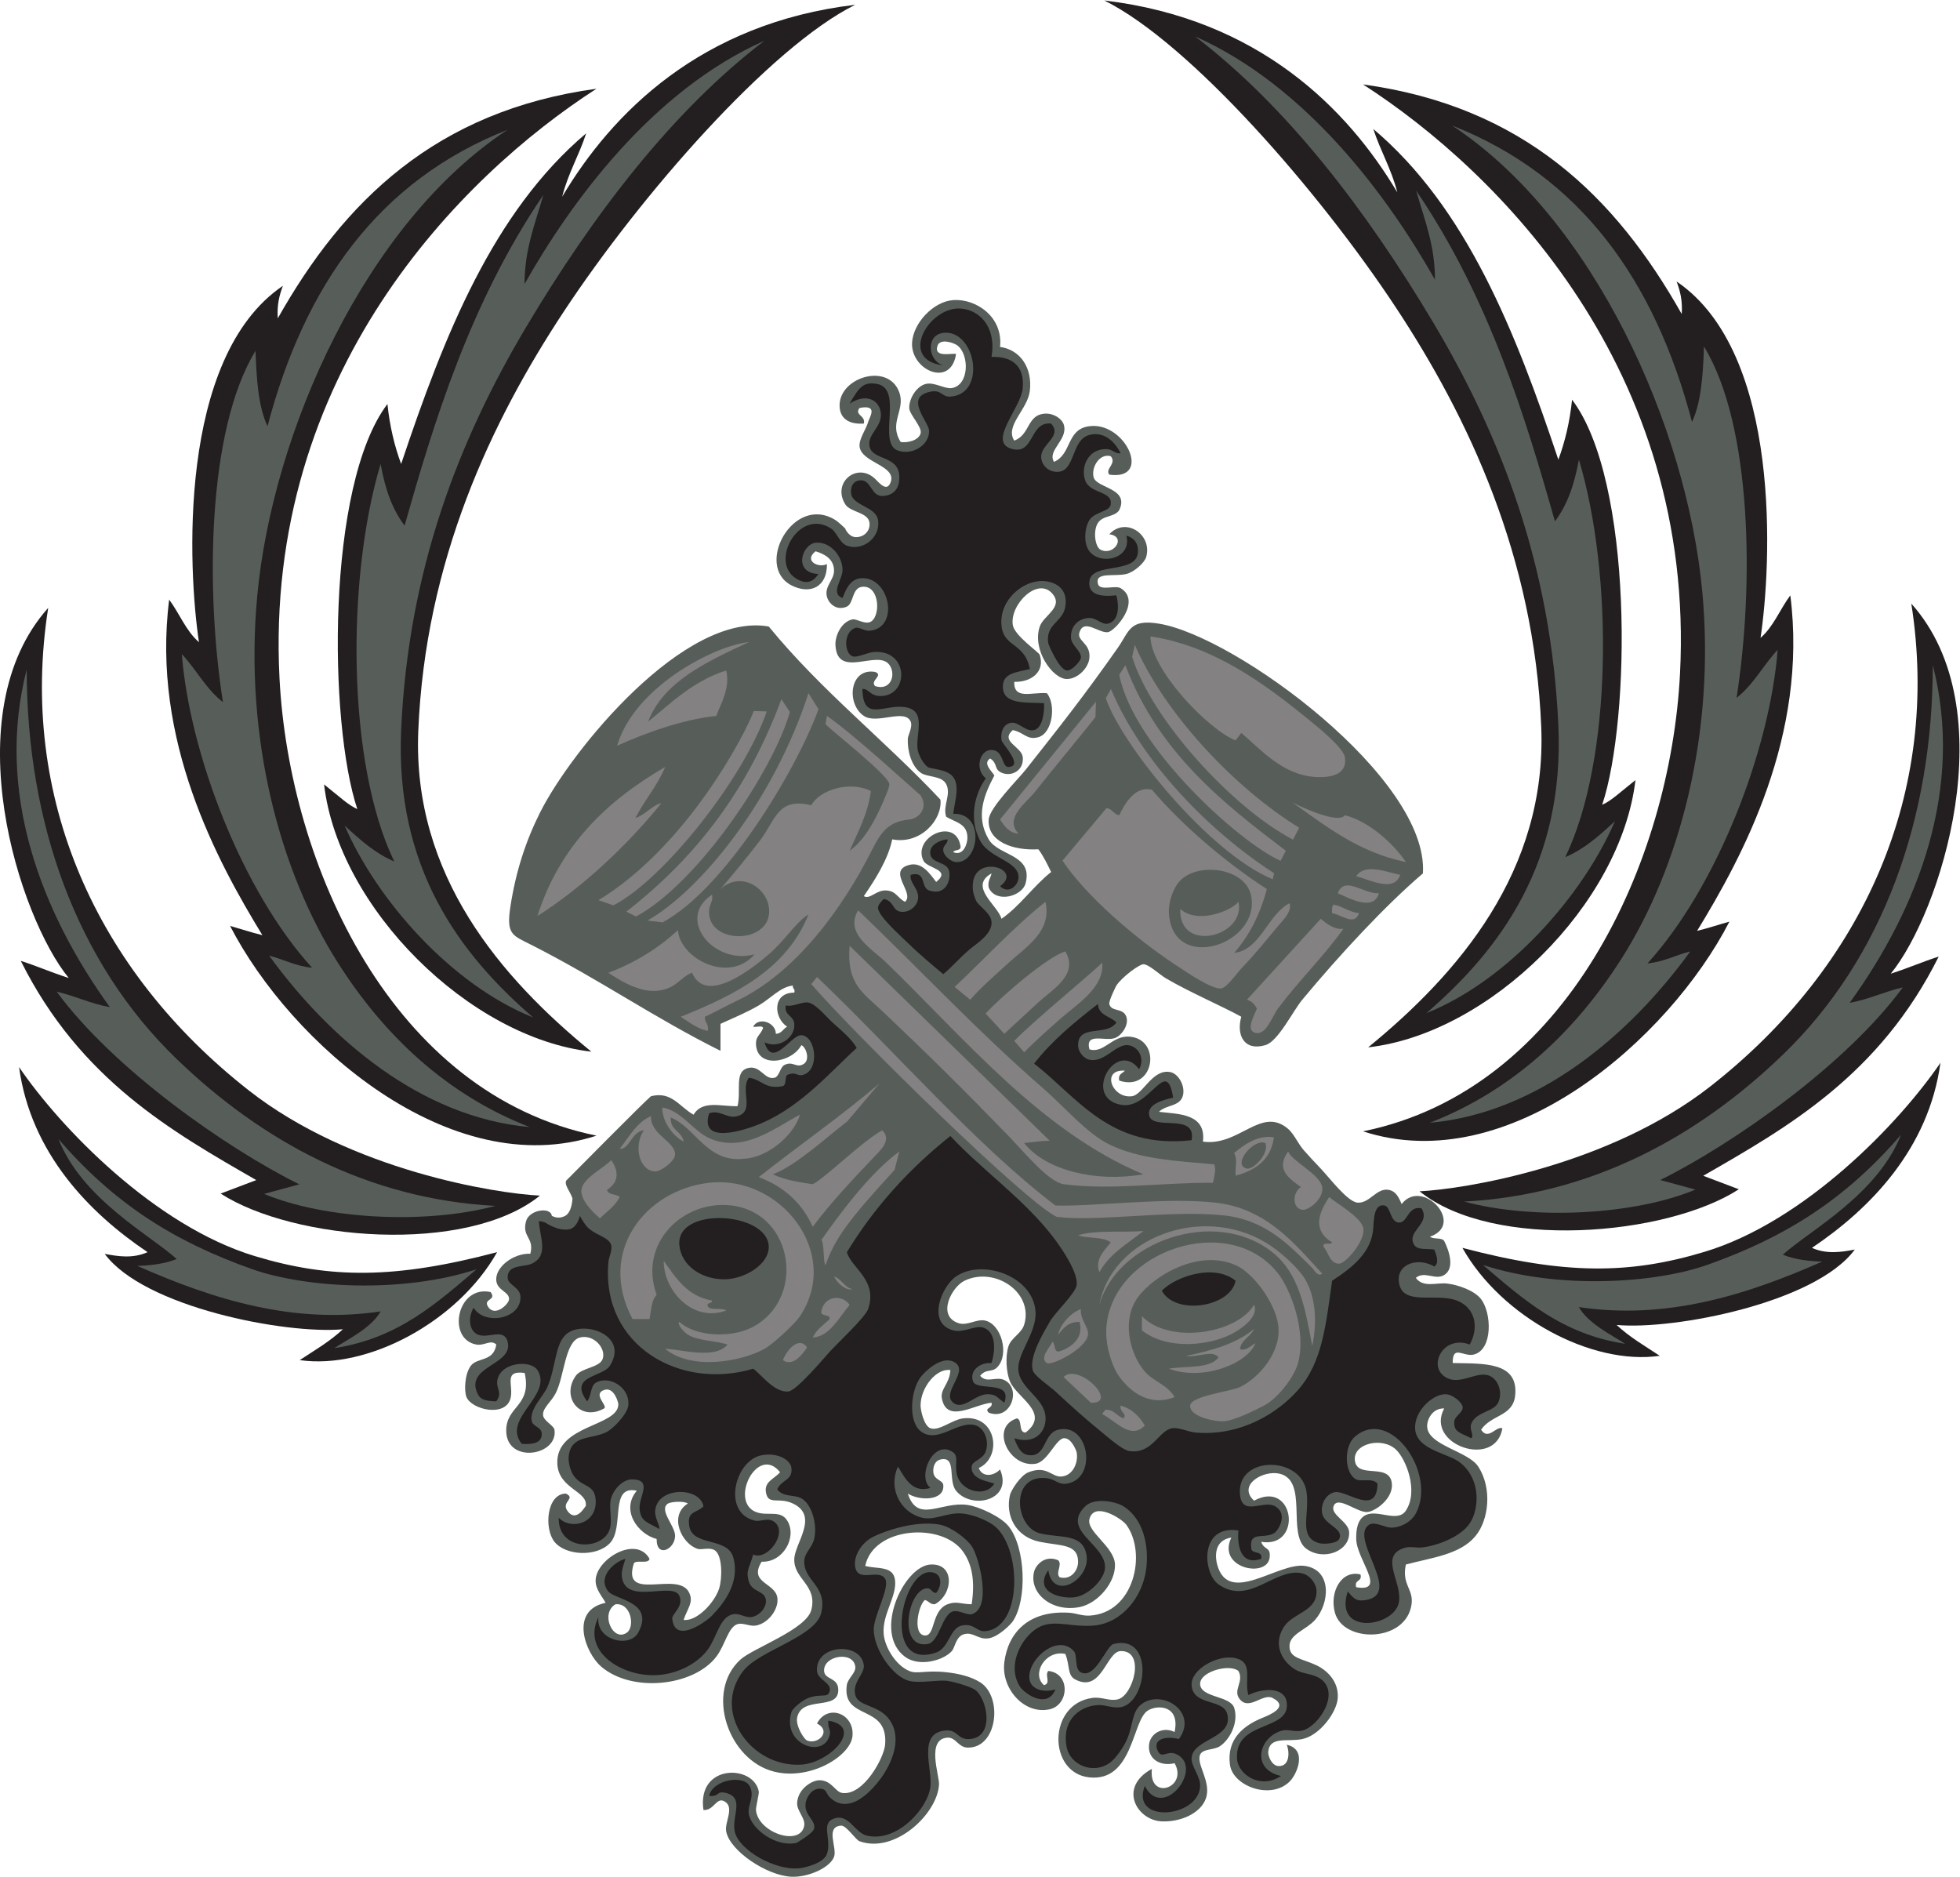
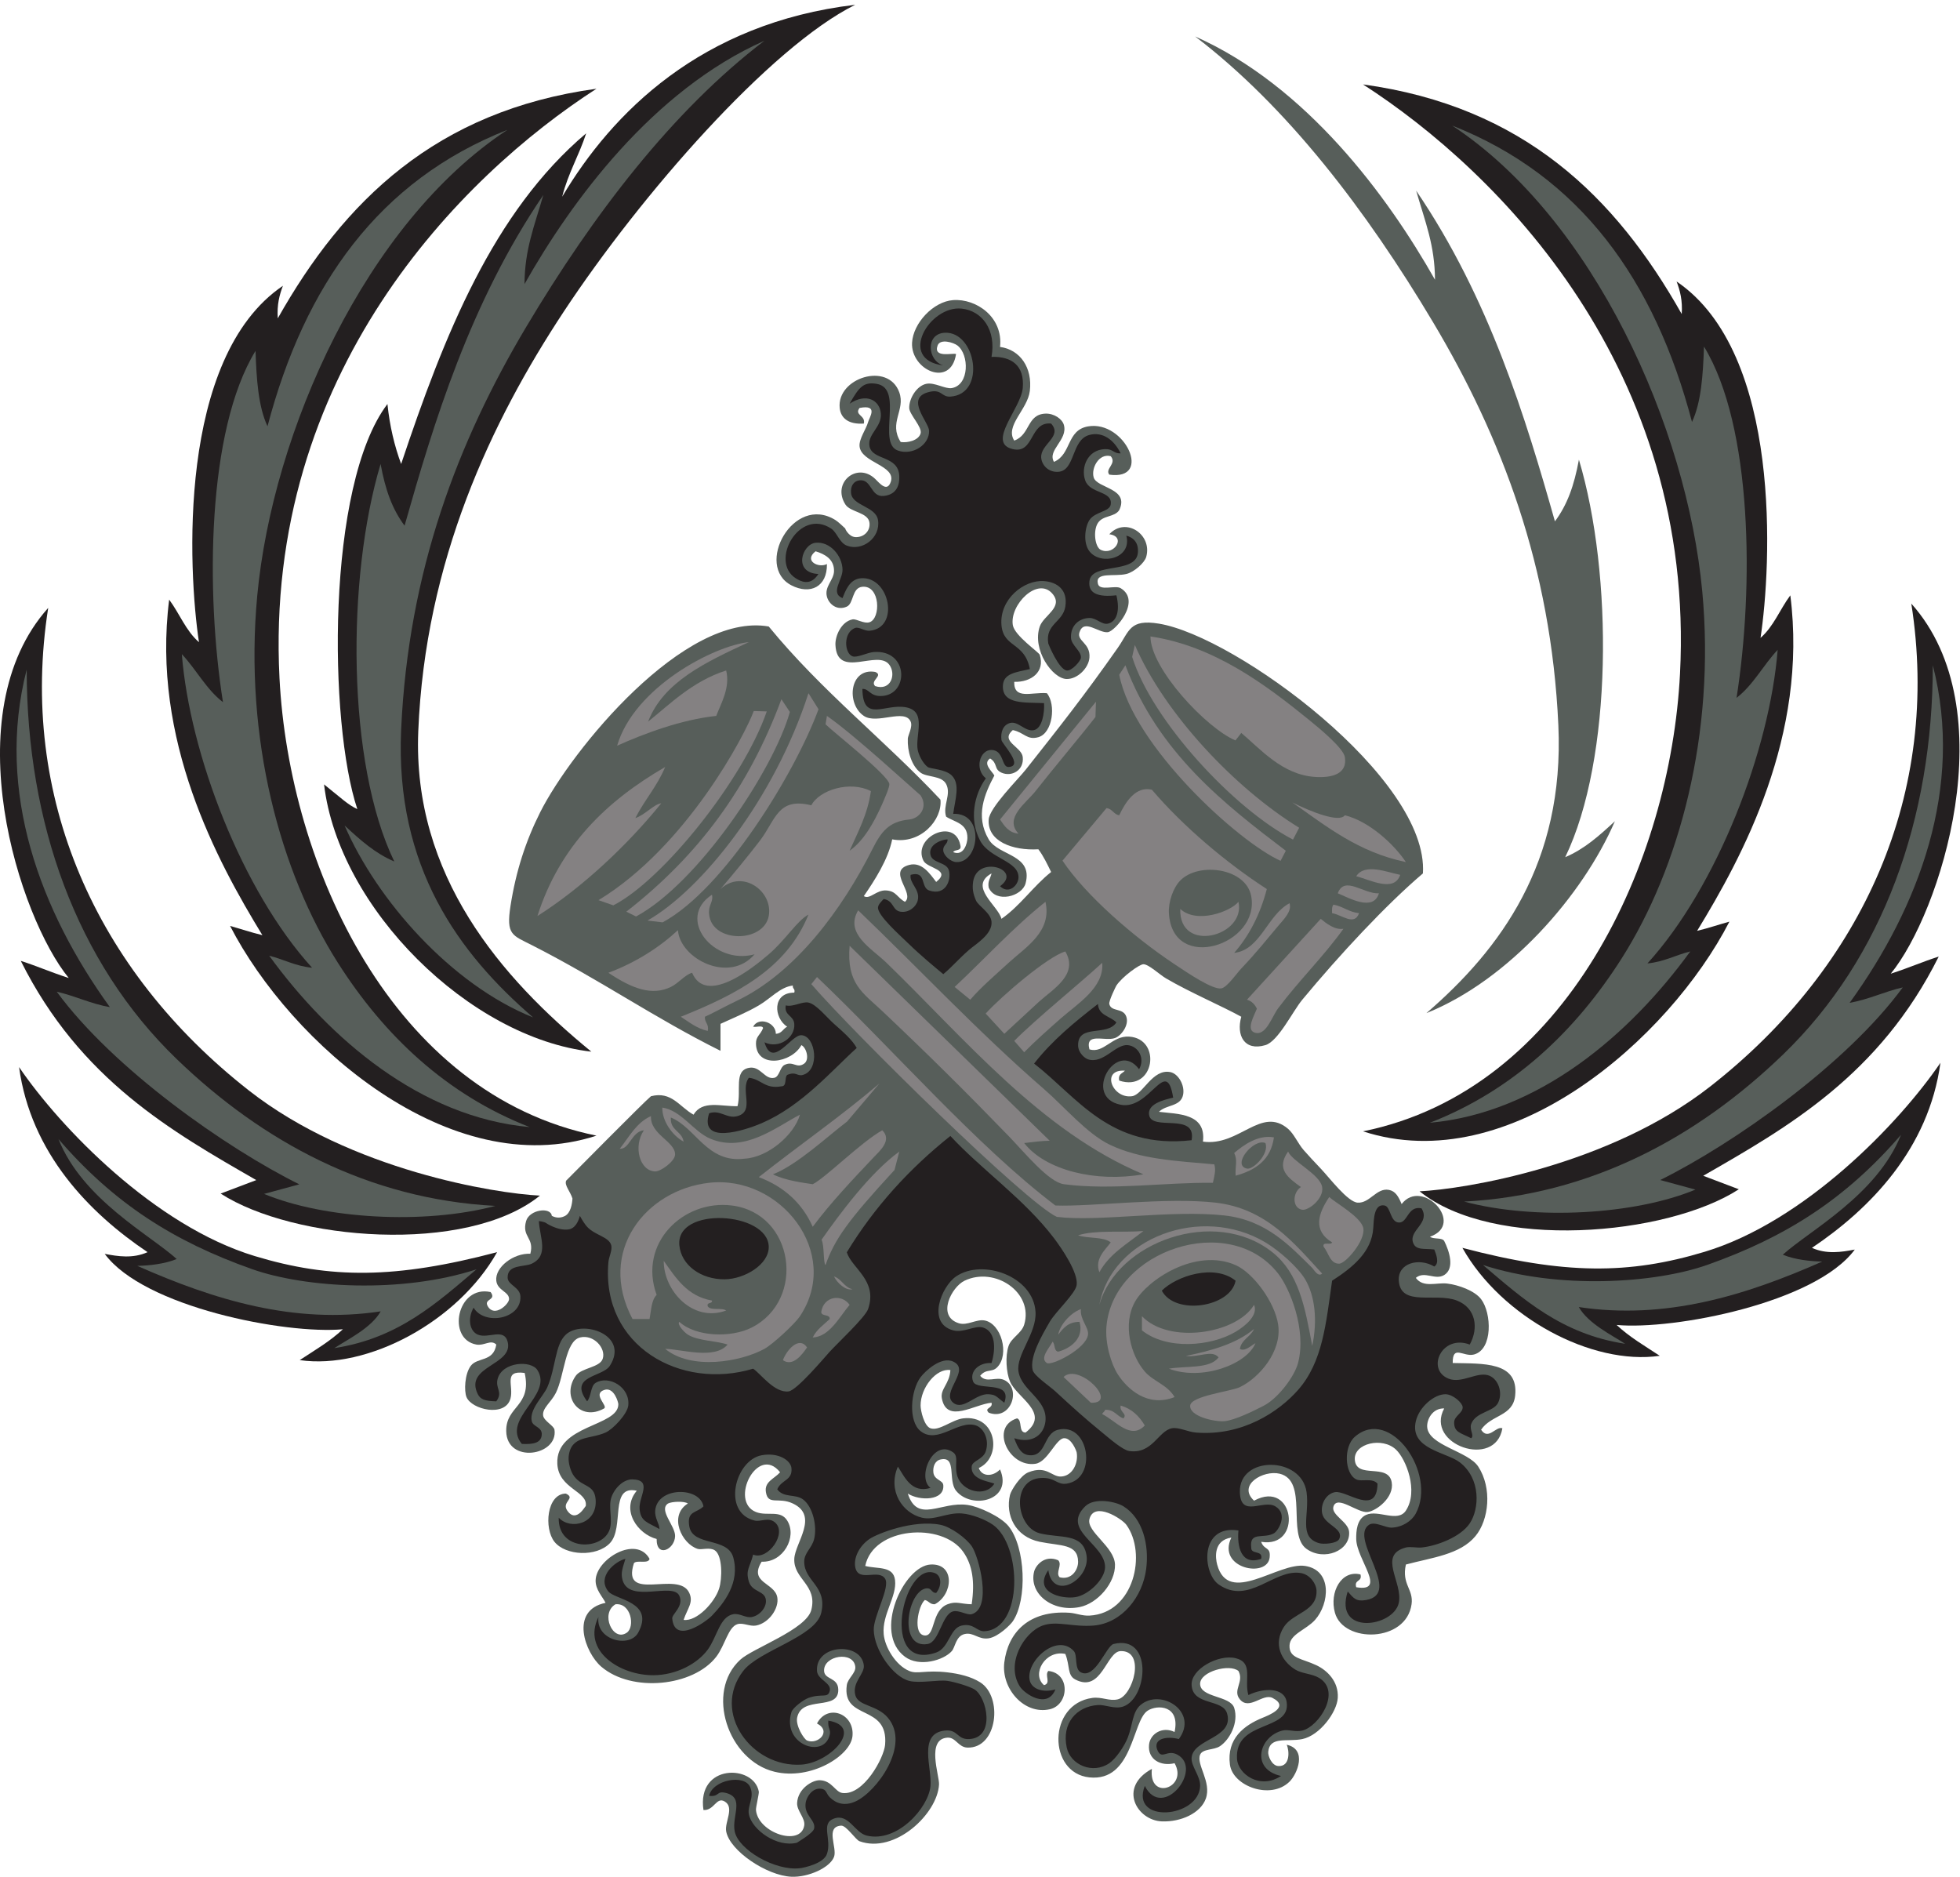
<svg xmlns="http://www.w3.org/2000/svg" viewBox="0 0 772.36 739.507" height="739.507" width="772.36" xml:space="preserve" id="svg2" version="1.1">
  <defs id="defs6" />
  <g transform="matrix(1.333,0,0,-1.333,0,739.507)" id="g10">
    <g transform="scale(0.1)" id="g12">
      <path id="path14" style="fill:#575e5a;fill-opacity:1;fill-rule:evenodd;stroke:none" d="m 1450.35,1728.3 c 18.69,-25.01 -21.53,-19.2 -8.39,-41.94 19.82,-34.33 62.54,6.22 62.92,20.96 0.57,22.17 -34.65,25.31 -37.75,54.55 -4.25,40.04 51.26,82.08 100.68,79.7 12.44,48.43 -25.94,48.63 -12.58,96.48 9.57,34.29 73.01,42.63 76.01,15.67 7.74,-4.23 21.87,-9 38.34,-0.77 17.7,8.85 21.82,36.5 22.72,51.89 -6.46,21.11 -24.65,39.45 -18.55,52.89 13.66,13.7 230.13,232.69 250.63,249.48 61.03,15.75 84.23,-31.5 125.85,-54.54 26.45,43.99 81.06,23.85 130.04,25.17 11.77,46.78 -11.38,104.52 33.55,113.27 34.72,6.75 46.42,-36.21 75.52,-29.37 14.71,3.46 16.45,31.11 29.36,37.75 26.26,13.51 35.99,-11.94 58.73,4.2 16.86,12.3 6.04,48.08 -8.39,54.53 -29.03,-53.4 -132.75,-70.12 -134.24,4.19 -0.44,22.26 12.9,25.36 20.98,46.14 -1.81,9.39 -20.67,1.7 -29.37,4.2 16.29,30.43 67.13,12.63 67.13,-20.97 17.68,0.5 21.21,15.15 33.55,20.97 -40.06,25.47 -45.01,100.91 20.97,100.68 3.48,11.86 -5.91,10.87 -4.19,20.98 -37.55,-4.35 -65.12,-37.87 -100.68,-58.73 -35.66,-20.91 -74.48,-36.68 -113.26,-54.54 0,-26.57 0,-53.13 0,-79.69 -197.45,98.39 -351.71,207.43 -557.48,312.29 -57.9,29.5 -76.66,30.07 -63.37,115.58 15.95,102.58 44.9,191.93 87.82,277.32 92.5,183.98 426.33,593.01 675.66,549.09 156.06,-190.75 342.47,-335.62 507.58,-511.79 6.36,-58.83 -58.13,-133.6 -142.62,-117.45 -11.7,-59.12 -52.23,-121.74 -83.91,-167.8 18.46,-11.12 36.88,19.24 67.13,16.78 29.54,-2.41 30.68,-20.84 54.53,-33.56 30.78,25.64 -55.32,91.19 12.59,109.06 37.53,9.89 61.32,-26.38 79.69,-50.33 46.44,37.09 -26.25,39.33 -37.75,62.93 -33.43,68.56 92.42,129.44 109.08,46.13 5.38,-19.37 -16.44,-11.54 -20.99,-20.97 30.97,-12.78 41.83,25.8 41.95,41.95 0.35,43.64 -37.42,46.4 -62.92,62.93 -10.69,32.84 16.12,65.81 0,96.48 -13.4,25.49 -56.28,19.39 -75.5,33.56 -26.85,19.76 -39.42,64.14 -37.76,100.67 0.44,9.77 15.09,35.01 8.39,50.35 -17.32,39.62 -99.82,-9.34 -138.44,16.78 -52.92,35.78 -42.29,143.07 33.57,130.03 26.21,-10.64 -16.81,-25.64 0,-41.94 46.64,-15.11 62.47,34.77 41.95,62.92 -34.38,47.13 -154.55,-44.28 -159.41,58.73 -1.25,26.47 17.22,68.96 50.34,75.51 11.81,2.34 33.86,-13.63 50.33,-8.4 33.93,10.8 32.15,109.66 -20.97,104.88 -31.7,-2.85 -25.02,-49.28 -46.14,-58.73 -28.46,-12.73 -52.71,6.93 -58.73,29.36 -8.02,29.82 20.43,49.21 20.97,75.52 0.73,35.36 -27.52,50.53 -54.54,58.72 -36.07,-28.09 8.97,-50.47 33.57,-37.76 1.1,-67.45 -49.35,-91.51 -104.88,-62.91 -109.91,56.6 5.05,271.11 130.05,192.97 8.03,-5.03 20.47,-16.94 29.36,-25.18 -2.36,2.19 8.91,-23.93 29.36,-25.17 24.26,-1.45 44.59,16.99 41.95,41.95 -3.35,31.83 -56.37,30.93 -71.31,54.53 -40.86,64.58 35.05,126.65 88.1,75.51 12.9,-12.44 35.44,-40.95 46.14,-8.38 15.98,48.64 -88.09,56.18 -92.29,104.87 -1.9,22.05 19.71,50.99 25.17,71.31 3.89,14.48 31.83,52.87 -25.17,41.96 -16.47,-21.68 18.68,-21.54 12.58,-46.15 -45.07,-3.13 -68.25,15.92 -71.31,46.15 -8.98,88.76 143.35,137.53 176.18,46.13 18.97,-52.77 -32.48,-89.93 4.2,-146.81 19.66,-3.02 52.46,4.24 58.74,25.16 5.67,18.94 -33.28,56.11 -33.56,75.52 -0.44,28.59 22.1,65.25 50.33,71.3 24.19,5.19 56.26,-15.95 75.51,-12.58 52.52,9.18 51.59,99.18 16.78,125.84 -11.73,8.99 -51.16,21.21 -58.73,0 -13.6,-38.08 45.06,-21.2 54.54,-25.17 -15.49,-101.42 -134.42,-47.05 -130.04,33.57 3.11,57.46 62.59,121.72 121.64,125.84 68.2,4.77 147.97,-50.14 138.44,-138.42 59.55,-8.08 96.21,-61.7 88.1,-130.05 -6.54,-55 -74.37,-102.94 -46.15,-146.82 47.87,17.03 36.76,77.59 92.29,79.7 25.76,0.98 49.76,-16.02 54.53,-33.56 12.13,-44.53 -49.71,-74 -29.38,-109.06 52.27,22.29 36.58,93.71 100.69,104.87 109.02,18.96 192.5,-160.92 62.93,-142.63 -13.97,17.31 23.2,32.19 4.2,54.54 -35,9.39 -58.52,-35.86 -50.34,-62.93 9.73,-32.26 106.37,-31.46 75.49,-96.48 -14.14,-21.48 -47.67,-14.67 -62.91,-37.76 -14.96,-22.64 -9,-71.56 8.4,-79.7 39.39,-18.47 76.6,39.61 25.16,46.14 48.43,52.56 128.04,-0.81 109.06,-67.11 -4.96,-17.38 -35.53,-44.8 -58.73,-50.34 -36.08,-8.62 -93.46,7.29 -83.89,-29.37 5.7,-21.81 51.25,-2.98 67.11,-12.58 62.64,-37.94 -16.8,-127.4 -37.75,-130.05 -27.31,-3.46 -70.3,40.82 -83.89,0 -8.95,-26.82 32.85,-31.37 29.36,-75.51 -2.39,-30.18 -34.83,-63.27 -67.11,-62.92 -42.41,0.46 -103.23,87.28 -79.71,155.22 11.46,33.13 70.88,56.82 37.75,96.47 -43.61,52.2 -127.22,-32.1 -117.46,-92.28 5.14,-31.63 77.07,-79.83 79.71,-88.09 15.98,-50.19 -25.31,-81.16 -75.51,-79.71 -1.4,-54.02 51.43,-29.78 96.49,-33.56 27.52,-33.17 17.4,-118 -25.18,-130.04 -33.95,-9.59 -41.5,13.92 -75.51,20.98 -39.02,-33.44 26.02,-48.74 29.38,-79.71 4.27,-39.79 -33.44,-59.42 -62.93,-46.14 -23.23,10.44 -10.04,27.28 -33.56,41.94 -22.95,-14.97 6.08,-38.19 12.58,-50.33 -28.16,-53.24 -57.75,-119.11 -16.78,-188.77 29.16,-49.6 131.78,-43.91 109.07,-130.05 -10.24,-38.84 -87.99,-59.88 -109.07,-12.58 -3.65,20.43 5.73,27.82 8.38,41.94 -69.47,-38.81 19.79,-95.24 29.38,-134.24 56.01,39.08 93.79,96.37 146.81,138.44 -11.52,23.43 -22.69,47.22 -37.75,67.12 -76.43,-4.39 -151.29,23.49 -146.82,88.09 2.41,34.88 86.98,118.87 109.07,146.83 101.13,127.94 173.53,219.34 272.67,360.76 34.55,49.3 34.03,85.77 121.64,71.32 227.6,-37.54 798.64,-457.75 780.28,-738.32 -108.77,-92.42 -245.98,-239.91 -356.59,-373.34 -28.53,-34.43 -71.13,-123 -109.06,-134.24 -62.38,-18.48 -86.72,28.99 -71.31,83.9 -55.23,30.61 -152.89,72.53 -222.34,113.26 -19.2,11.26 -51.43,42.13 -67.11,41.96 -11.8,-0.15 -62.52,-36.96 -79.71,-62.93 -1.46,-2.21 -22.97,-45.77 -20.97,-54.53 5.54,-24.51 40.91,-10.16 50.33,-37.76 8.61,-25.17 -15.02,-56.19 -33.56,-62.93 -29.7,-10.78 -89.1,18.11 -75.5,-33.55 42.52,-12.87 66.73,41.08 117.46,37.75 97.63,-6.41 75.33,-164.8 -29.38,-130.04 -4.35,19.74 9.69,21.1 16.78,29.36 -72.01,5.06 -37.95,-83.75 20.99,-75.5 32.41,4.53 60.38,81.83 113.27,71.31 23.47,-4.67 43.41,-38.72 37.75,-67.12 -7.15,-35.76 -50.33,-28.57 -71.33,-50.35 55.24,-6.78 140.18,-3.8 130.06,-88.08 107.05,-14.86 171.95,106.01 251.68,37.75 17.36,-14.85 29.41,-43.75 46.15,-62.93 14.89,-17.06 31.37,-34.51 50.34,-54.53 26.6,-28.05 79.82,-98.83 109.08,-100.67 35.97,-2.28 55.7,44.47 92.28,37.74 19.57,-3.58 28.56,-19.8 37.76,-41.94 60.95,79.19 189.7,-59.31 83.88,-96.48 9.83,-8.36 34.81,-1.57 41.96,-12.58 15,-29.92 31.87,-81.02 0,-100.69 -26.68,-16.45 -57.88,13.31 -83.89,-8.39 21.78,-30.15 61.84,-13.19 92.28,-16.77 33.56,-3.96 81.39,-20.89 100.69,-46.16 31.33,-41.01 35.17,-148.58 -20.98,-163.59 -30.96,-8.27 -63.55,30.7 -62.93,-25.18 88.75,-2.26 195.55,5.4 184.57,-96.47 -6.64,-61.71 -70.21,-55.75 -100.66,-100.68 21.38,-33.02 44.08,11.74 62.91,4.19 -20.1,-121.39 -230.12,-48.49 -171.99,58.73 -35.45,0.95 -51.53,-33.39 -50.34,-54.53 3.13,-55.04 121.2,-71.65 151.02,-117.47 41.5,-63.73 31.66,-157.36 -8.4,-205.54 -45.49,-54.741 -127.67,-63.077 -205.55,-83.897 -13.06,-59.199 23.05,-72.414 16.78,-117.461 -15.78,-113.496 -201.5,-115.703 -226.52,-25.168 -17.03,61.633 19.47,127.422 75.51,113.262 5.99,-22.762 -19.46,-14.121 -12.58,-37.754 92.93,-15.586 0.74,81.953 0,142.629 -0.3,22.799 1.6,58.929 29.35,71.319 35.8,15.93 93.52,-23.85 117.46,12.58 38.09,57.92 0.38,152.3 -29.35,180.37 -40.41,38.15 -124.49,18.35 -121.66,-29.36 3.55,-59.68 98.71,-8.75 109.06,-67.12 8.05,-45.34 -45.88,-85.21 -71.31,-88.08 -29.59,-3.36 -89.06,50.63 -100.68,16.77 -8.67,-25.34 44.04,-45.16 46.15,-75.51 3.89,-55.903 -73.98,-87.348 -125.84,-50.337 -59.65,42.547 6.62,201.607 -79.71,222.337 -47.85,11.48 -125.68,-33.31 -75.5,-79.72 120.02,64.8 144.98,-142.206 20.97,-121.64 9.22,-25.906 28.62,-13.367 25.16,-46.141 -6.58,-62.609 -157.32,-32.57 -113.26,58.721 -54.12,-8.447 -46.96,-61.201 -41.96,-79.697 33.54,-123.867 180.59,8.074 260.1,-4.199 80.67,-12.454 72.13,-111.36 29.36,-159.407 -26.02,-29.238 -74.05,-41.843 -75.51,-75.507 -1.68,-38.946 36.27,-38.106 79.71,-58.731 30.35,-14.414 65.9,-46.894 62.91,-96.484 -2.5,-41.809 -52.76,-110.867 -104.87,-121.649 -43.8,-9.074 -96.19,9.871 -100.66,-37.754 -1.19,-12.511 10.74,-40.664 29.36,-41.953 36.3,-2.5 33.2,46.211 25.17,62.93 61.7,-13.242 31.39,-86.477 8.38,-109.074 -55.84,-54.883 -167.77,-13.399 -176.17,50.343 -10.16,76.93 41.97,116.161 96.46,138.426 16.62,6.797 82.25,31.828 29.38,58.731 -28.44,14.472 -68.6,-37.969 -96.49,-4.2 -22.52,27.258 13.44,51.446 -4.2,83.907 -26.79,21.953 -113.06,-1.641 -113.26,-37.766 -0.23,-41.726 88.83,-34.637 100.69,-71.305 14.04,-43.418 -13.32,-94.14 -41.96,-113.261 -18.24,-12.18 -51.23,-7.149 -58.73,-25.176 -12.15,-29.152 34.63,-80.617 16.78,-130.039 -15.53,-42.988 -73.65,-69.309 -130.04,-67.121 -73.26,2.851 -130.51,100.07 -29.37,155.215 -10.28,-96.336 108.12,-55.887 67.12,16.777 -40.33,-9.902 -79.78,10.43 -75.5,54.543 3.12,32.266 39.24,55.301 75.5,37.754 17.19,79.707 -51.4,81.484 -79.7,62.918 -45.88,-30.086 -43.09,-210.371 -171.99,-197.168 -123.46,12.668 -123.83,216.863 8.39,234.922 28.66,3.918 49.83,-10.34 75.51,-4.2 45.53,10.899 82.7,144.747 8.38,142.629 -42.56,-1.211 -55.8,-125.187 -134.24,-83.898 -23.98,12.629 -15.02,39.16 -29.35,75.508 -59.75,12.82 -101.1,-60.516 -62.93,-92.285 21.83,5.714 0.86,28.925 12.58,41.953 65.95,-6.66 61.75,-100.43 4.19,-113.262 -75.85,-16.922 -143.71,61.582 -134.23,138.43 10.84,87.91 71.85,155.066 192.97,146.824 18.45,-1.258 37.67,-9.551 58.73,-8.387 132.81,7.266 170.02,184.805 109.06,268.463 -13.05,17.95 -95.43,70.67 -109.06,16.79 -9.42,-37.23 73.86,-81.417 75.5,-134.237 1.66,-53.731 -51.29,-115.332 -104.86,-125.852 -81.5,-16.004 -150.18,40.617 -134.24,104.875 4.44,17.891 30.7,50.789 71.31,33.551 13.16,-13.621 -8.98,-36.707 4.2,-50.328 35.18,-8.926 54.82,22.031 54.53,46.141 -0.62,53.339 -50.96,45.988 -113.26,58.73 -73.09,14.94 -102.03,79.59 -88.11,138.43 3.28,13.83 30.88,57.84 54.55,67.12 54.48,21.38 68.15,-13.95 96.47,-12.58 34.16,1.64 51.58,40.01 46.15,71.31 -0.64,3.72 -15.17,43.58 -37.75,41.95 -23.87,-1.74 -48.03,-69.94 -83.89,-75.52 -79,-12.25 -135.86,108.99 -54.55,134.25 16.58,-5.8 2.93,-41.83 25.18,-41.95 75,57.96 -26.06,102.63 -46.16,151.01 -10.95,26.38 -14.43,74.41 -4.18,104.88 8.07,24.01 38.44,37.47 46.14,62.92 28.84,95.4 -86.78,172.87 -176.18,130.05 -38.56,-18.47 -83.63,-105.25 -16.78,-125.85 24.64,-7.59 51.57,12.53 75.5,8.39 49.76,-8.62 74.96,-100.53 37.77,-138.43 -16.33,-16.63 -32.09,-3.05 -50.35,-25.18 18.53,-23.13 46.97,-0.92 71.31,-12.58 51.68,-24.73 19.88,-121.86 -46.14,-96.48 -14.6,15.09 13.03,11.62 8.38,29.37 -49.92,-4.25 -132.21,-63.14 -146.81,12.57 -5.41,28.08 23.07,43.34 25.17,83.9 -41.61,6.51 -88.3,-52.06 -88.09,-104.87 0.04,-14.47 10.19,-60.52 29.36,-67.12 25.82,-8.88 64.02,25.57 96.48,29.37 99.56,11.65 116.63,-114.85 46.14,-146.82 9.35,-26.19 41.44,-26.31 62.93,-4.2 39.37,-91.9 -83.97,-120.1 -130.04,-62.92 -24.96,30.96 3.09,103.55 -46.15,92.28 -16.63,-3.8 -22.53,-21.62 -20.98,-37.75 2.26,-23.36 28.02,-22.71 29.37,-37.76 4.25,-47.45 -70.98,-47.11 -104.87,-25.16 28.74,-89.7 98.04,-22.57 176.18,-33.57 34.34,-4.82 98.97,-34.71 121.66,-62.92 50.22,-62.429 55.84,-217.187 12.58,-281.062 -6.85,-10.137 -42.69,-45.871 -71.31,-50.332 -30.48,-4.754 -44.69,18.867 -71.31,12.578 -26.04,-6.14 -27.29,-38.398 -37.76,-50.34 -23.76,-27.089 -95.75,-48.429 -138.43,-16.781 -95.74,71.008 -3.79,268.235 75.51,272.68 73.17,4.09 67.17,-88.848 12.58,-117.461 -14.64,-0.656 -17.79,10.176 -29.36,12.586 -20.16,-17.168 -36.62,-102.762 0,-104.871 31.64,-1.828 18.89,73.679 67.11,92.285 26.04,10.047 37.78,0.699 71.32,0 9.89,67.305 2.16,116.551 -25.17,155.215 -62.62,88.603 -265.99,73.643 -289.45,-41.953 36.56,-9.661 83.01,1.043 88.09,-41.946 5.8,-48.886 -38.63,-101.121 -33.56,-159.414 3.34,-38.328 35.03,-92.051 75.52,-109.062 24.7,-10.391 47.86,3.484 113.25,-4.199 33.65,-3.946 69.1,-12.11 96.49,-29.364 67.69,-42.621 51.5,-195.746 -37.76,-192.969 -26.99,0.84 -34.37,30.743 -58.73,29.364 -64.12,-3.614 -23.75,-111.848 -25.17,-138.438 -4.63,-86.961 -130.53,-205.566 -234.91,-167.793 -11.68,4.231 -39.07,47.141 -54.53,46.153 -48.14,-3.106 -10.84,-65.008 -20.98,-92.293 C 2453.64,26.758 2389.59,-2.156 2339.67,0 c -72.93,3.145 -182.68,76.746 -192.97,134.23 -4.92,27.54 25.38,70.34 -4.18,88.094 -25.22,15.156 -30.69,-27.121 -62.93,-25.164 -20.38,137.391 148.98,135.301 163.6,54.531 1.11,-6.113 -9.09,-46.796 -8.39,-54.531 6.11,-67.531 131.8,-109.074 142.63,-46.144 3.82,22.187 -22.18,43.574 -20.98,67.121 2.17,42.226 44.91,67.754 67.12,67.117 36.43,-1.055 45.1,-35.145 67.12,-37.762 62.58,-7.433 122.57,103.992 125.85,142.637 10.35,122.031 -127.83,69.598 -113.26,176.18 2.75,20.129 27.29,35.781 25.16,54.543 -5.36,47.476 -94.63,33.418 -92.28,-12.59 1.34,-26.192 40.91,-18.367 41.95,-54.539 1.88,-65.618 -108.41,-15.86 -121.66,-83.899 -4.59,-23.594 20.08,-63.203 29.37,-67.121 31.72,-13.367 73.99,26.899 29.37,50.344 31.07,59.59 111.67,29.492 104.87,-37.754 -5.86,-57.852 -123.24,-131.113 -230.72,-104.871 -137.11,33.465 -205.41,235.769 -100.68,331.394 37.24,34.012 194.99,88.879 209.74,146.829 18.89,74.199 -52.94,90.789 -50.34,151.015 2.07,47.578 73.73,126.79 -4.19,163.6 -42.94,20.29 -73.27,-6.76 -79.7,33.56 -4.97,31.11 23.93,38.86 41.95,58.73 -66.32,83.75 -151.55,-85.93 -71.32,-117.45 33.62,-13.22 71.98,7.28 92.29,-25.18 30.32,-48.44 -11.77,-124.705 -75.51,-121.65 -39.02,-62.735 37.99,-61.61 46.15,-104.872 6.15,-32.609 -24.54,-76.828 -62.93,-83.906 -17.74,-3.262 -38.45,9.051 -54.53,4.199 -27.74,-8.39 -36.84,-62.628 -62.93,-96.488 -67.55,-87.683 -248.94,-106.922 -339.79,-29.351 -47.9,40.894 -94.67,166.621 12.59,188.769 -8.68,18.008 -30.37,39.149 -29.36,67.117 2.26,63.117 120.81,133.452 159.41,62.922 -3.57,-16.015 -36.76,-2.402 -46.15,-12.59 -38.59,-119.832 132.05,-19.16 163.6,-88.086 13.02,-28.457 -5.08,-45.058 -16.78,-79.707 39.12,-5.429 91.82,51.672 104.88,92.286 9.65,30.019 10.25,98.183 -12.59,113.261 -15.11,9.981 -39.23,0.801 -50.34,4.199 -47.53,14.543 -87.35,98.067 -29.37,134.237 -10.76,7.76 -47.65,5.87 -58.72,0 -28.67,-19.35 21.78,-65.78 20.97,-96.48 -1.04,-39.456 -55.33,-65.491 -54.53,-8.389 -56.05,14.539 -107,85.519 -58.73,142.629 -82.35,18.2 -35.23,-109.23 -79.71,-155.219 -39.73,-41.082 -130.69,-36.875 -163.59,4.199 -31.47,39.27 -23.27,141.89 33.55,142.63 31.07,-14.37 -13.91,-24.2 4.2,-50.34 27.89,-40.26 55.81,19.28 54.53,12.58 8.54,45.02 -80.55,51.12 -83.89,125.84 -5.22,116.12 180.82,109.25 180.37,176.2 -0.02,4.74 -12.46,52.09 -41.95,41.95 -35.5,-12.22 12.01,-47.01 0,-54.54 -71.66,-40.28 -128.21,33.86 -83.89,96.48 16.98,24.02 71.13,24.12 79.7,50.34 10.28,31.42 -27.11,72.93 -67.12,62.92 -44.22,-11.05 -46.17,-113.28 -71.31,-163.6 -14.09,-28.19 -40.63,-45.03 -37.76,-67.12 2.07,-15.88 31.78,-29.99 33.57,-41.94 11.51,-77.52 -140.99,-101.57 -142.64,-4.2 -1.26,75.16 76.62,72.56 54.54,172 -64.94,8.94 -31.66,-37.62 -41.95,-75.52 -15.29,-56.36 -114.81,-32.96 -130.04,4.2 -7.33,17.88 -5.52,68.21 12.58,92.29 19.92,26.49 67.15,10.64 75.51,62.93 -16.44,16.07 -35.19,-4.25 -58.73,0 -88.81,15.99 -57.49,176.98 41.95,155.2 z M 1819.5,805.422 c 46.27,4.742 58.2,-66.66 33.57,-83.899 -41.37,-28.914 -79.53,56.766 -33.57,83.899 v 0" />
      <path id="path16" style="fill:#848182;fill-opacity:1;fill-rule:evenodd;stroke:none" d="m 1588.79,2839.95 c 65.74,206.94 204.87,340.48 377.54,440.48 -23.2,-56.5 -61.37,-98.04 -88.09,-151.02 28.32,9.16 54.45,40.97 76.57,43.68 -98.11,-121.43 -231.61,-248.01 -366.02,-333.14 v 0" />
-       <path id="path18" style="fill:#848182;fill-opacity:1;fill-rule:evenodd;stroke:none" d="m 1806.92,2118.44 c 24,-35.58 21.51,-65.81 -12.59,-88.11 3.6,-15.97 27.94,-11.21 37.76,-20.96 -13.7,-26.86 -38.05,-43.06 -58.73,-62.93 -23.31,19.8 -57.42,54.67 -54.54,83.89 3.41,34.69 67.27,64.86 88.1,88.11 v 0" />
      <path id="path20" style="fill:#848182;fill-opacity:1;fill-rule:evenodd;stroke:none" d="m 1769.35,2886.78 c 260.77,158.54 433.86,489.99 458.9,559.06 l 38.45,-1.1 c -68.88,-200.64 -307.02,-498.47 -453.55,-573.3 l -43.8,15.34 v 0" />
      <path id="path22" style="fill:#848182;fill-opacity:1;fill-rule:evenodd;stroke:none" d="m 2309.98,3480.73 25.02,-37.67 c -48.58,-172.35 -271.3,-505.89 -454.79,-604.57 l -28.71,14.24 c 213.56,166.49 361.45,366.59 458.48,628 v 0" />
      <path id="path24" style="fill:#848182;fill-opacity:1;fill-rule:evenodd;stroke:none" d="m 1966.33,1560.51 c 47.69,-0.99 146.37,-32.78 184.57,12.59 -33.96,11.35 -87.83,10.84 -117.46,29.35 -11.21,7.02 -33.04,31.18 -25.16,37.75 49.32,-44.93 153.75,-47.4 213.94,-16.77 161.26,82.06 126.02,337.39 -58.73,360.77 -142.99,18.09 -277.97,-111.2 -222.33,-264.29 -15.62,-15.13 -15.99,-45.52 -20.97,-71.3 -16.79,0 -33.56,0 -50.35,0 -105.93,199.89 38.68,381.69 226.53,402.7 210.22,23.53 392.94,-207.41 268.47,-394.32 -16.09,-24.16 -81.58,-83.69 -104.86,-96.48 -70.35,-38.66 -216.47,-64.03 -293.65,0 v 0" />
      <path id="path26" style="fill:#848182;fill-opacity:1;fill-rule:evenodd;stroke:none" d="m 1832.09,2151.99 c 27.96,34.96 48.78,77.07 92.29,96.49 -2.66,-54.34 71.31,-74.68 71.31,-113.27 0,-20.19 -42.56,-50.76 -58.73,-50.33 -46.23,1.21 -65.69,73.69 -33.56,121.64 -36.1,-3.52 -42.7,-57.31 -71.31,-54.53 v 0" />
      <path id="path28" style="fill:#848182;fill-opacity:1;fill-rule:evenodd;stroke:none" d="m 1824.35,3343.35 c 50.44,172.43 285.24,295.38 389.47,306.23 -128.13,-59.51 -252.47,-117.41 -297.84,-234.91 60.81,47.88 129.74,119.18 230.72,151.01 12.46,-50.61 -14.97,-96.59 -29.36,-134.23 -103.68,-10.98 -213.84,-52.6 -292.99,-88.1 v 0" />
      <path id="path30" style="fill:#848182;fill-opacity:1;fill-rule:evenodd;stroke:none" d="m 1914.07,2826.48 c 159.05,90.64 374.15,357.18 475.95,672.08 l 29.68,-47.35 c -69.31,-188.37 -278.38,-531.32 -460.84,-630.06 l -44.79,5.33 v 0" />
      <path id="path32" style="fill:#848182;fill-opacity:1;fill-rule:evenodd;stroke:none" d="m 1957.94,2273.64 c 56.82,-8.53 92.13,-71.34 142.57,-92.28 101.06,-41.97 193.32,34.46 264.33,71.31 -17.45,-60.37 -95.11,-126.44 -163.6,-130.04 -111.08,-14.16 -144.5,91.98 -218.13,121.65 -2.64,-38.99 32.95,-39.76 37.75,-71.31 -33.71,18.33 -63.93,61.51 -62.92,100.67 v 0" />
      <path id="path34" style="fill:#848182;fill-opacity:1;fill-rule:evenodd;stroke:none" d="m 1962.13,1820.6 c 36.01,-50.71 69.02,-104.39 142.63,-117.46 1.24,-11.04 -16.28,-3.3 -12.58,-16.78 8.33,-14.04 41.59,-3.16 54.52,-12.59 -97.88,-36.45 -185.01,57.77 -184.57,146.83 v 0" />
      <path id="path36" style="fill:#848182;fill-opacity:1;fill-rule:evenodd;stroke:none" d="m 2243.19,2068.1 c 117.88,93.26 242.72,179.57 356.57,276.86 l -95.56,-112.52 c -55.99,-42.17 -148.22,-128.89 -219.14,-155.96 36.9,-18.94 92.03,-25.37 117.53,-29.36 36.69,17.88 142.73,124.34 205.56,159.4 30.03,-29.11 -7.48,-60.98 -25.17,-79.7 -60.36,-63.84 -128.35,-135.36 -180.39,-205.55 -31.46,70.61 -85.4,118.74 -159.4,146.83 v 0" />
      <path id="path38" style="fill:#848182;fill-opacity:1;fill-rule:evenodd;stroke:none" d="m 2314.51,1526.95 c 10.1,28.54 47.07,73 71.31,37.75 -14.28,-20.95 -41.74,-58.18 -71.31,-37.75 v 0" />
      <path id="path40" style="fill:#848182;fill-opacity:1;fill-rule:evenodd;stroke:none" d="m 3908.57,1782.84 c -12.26,-11.05 -24.76,12.27 -29.35,16.78 -65.47,64.34 -135.26,141.51 -260.1,155.2 -156.11,17.15 -374.04,-19.63 -495,-4.18 -90.35,41.13 -596.05,538.14 -725.72,687.95 l 16.79,20.98 c 227.46,-216.6 471.77,-498.67 704.75,-675.37 104.44,-4.1 329.63,25.14 474.02,8.39 149.71,-17.38 231.76,-119.61 314.61,-209.75 v 0" />
      <path id="path42" style="fill:#848182;fill-opacity:1;fill-rule:evenodd;stroke:none" d="m 2402.59,1594.06 c 11.43,23.55 32.32,37.6 50.35,54.55 0.49,15.86 -24.53,6.23 -25.17,20.96 7.03,46.6 59.96,54.41 83.89,20.98 -30.21,-35.69 -59.22,-94.32 -109.07,-96.49 v 0" />
      <path id="path44" style="fill:#848182;fill-opacity:1;fill-rule:evenodd;stroke:none" d="m 2658.48,2143.59 -14.1,-54.43 c -137.77,-149.39 -177.07,-204.81 -204.03,-281.15 -7.05,7.04 -3.04,57.14 -11.64,75.09 53.26,75.73 143.35,197.88 229.77,260.49 v 0" />
      <path id="path46" style="fill:#848182;fill-opacity:1;fill-rule:evenodd;stroke:none" d="m 2465.52,1774.45 c 23.06,-7.7 29.56,-31.96 54.54,-37.76 -19.38,-5.29 -45.6,18.65 -54.54,37.76 v 0" />
      <path id="path48" style="fill:#848182;fill-opacity:1;fill-rule:evenodd;stroke:none" d="m 2511.66,2751.87 591.41,-576.17 c -21.25,-0.27 -51.45,-3.91 -75.43,-6.93 63.04,-80.39 211.66,-117.23 352.38,-92.29 -303.36,127.01 -527.54,400.61 -759.28,625.04 -44.43,43.03 -124.37,85.96 -83.9,155.22 176.69,-169.14 354.48,-359.32 549.53,-528.56 59.67,-51.76 126.56,-131.31 192.97,-163.6 90.6,-44.07 198.12,-48.69 310.43,-58.73 5.23,-18.32 0,-35.07 -4.2,-54.54 -143.09,1.48 -301.76,-22.67 -440.47,-4.19 -45.24,6.02 -116.04,93.52 -163.6,142.63 -128.12,132.29 -237.85,241.05 -373.35,369.16 -57.16,54.02 -106.1,80.4 -96.49,192.96 v 0" />
      <path id="path50" style="fill:#848182;fill-opacity:1;fill-rule:evenodd;stroke:none" d="m 3090.57,2881.91 c 20,-88.37 -58.28,-133.75 -109.07,-180.39 -42.34,-38.86 -82.73,-73.38 -113.27,-109.06 l -46.14,37.75 c 89.61,83.79 172.01,174.77 268.48,251.7 v 0" />
      <path id="path52" style="fill:#848182;fill-opacity:1;fill-rule:evenodd;stroke:none" d="m 3149.3,2735.08 c 40.52,-68.15 -37.66,-112.05 -77.54,-148.26 l -102.85,-95.04 -55.08,59.76 c 46.44,51.43 184.22,169.14 235.47,183.54 v 0" />
      <path id="path54" style="fill:#848182;fill-opacity:1;fill-rule:evenodd;stroke:none" d="m 3239.88,3473.39 -1.48,-45.13 c -42.83,-55.37 -127.91,-156.13 -177.19,-219.15 -27.83,-35.58 -93.65,-79.04 -50.35,-125.84 -29.1,3.05 -41.6,22.71 -54.53,41.94 l 283.55,348.18 v 0" />
      <path id="path56" style="fill:#848182;fill-opacity:1;fill-rule:evenodd;stroke:none" d="m 3258.36,2701.52 c 6.41,-73.01 -73.28,-121.12 -121.66,-163.6 -40.31,-35.41 -76.33,-67.67 -109.06,-100.67 l -29.36,33.55 c 67.42,67.72 189.92,166.41 260.08,230.72 v 0" />
      <path id="path58" style="fill:#848182;fill-opacity:1;fill-rule:evenodd;stroke:none" d="m 3270.96,3158.77 c 17.91,-1.66 20.58,-18.56 37.73,-20.98 18.69,39.57 48.93,86.81 96.49,75.51 92.42,-108.68 221.48,-217.33 339.78,-293.64 -19.67,-75.39 -52.21,-137.94 -96.46,-188.77 78.06,8.74 97.69,111.96 163.59,146.82 7.79,-23.9 -17.15,-47.63 -33.55,-67.11 -37.02,-43.94 -62.86,-77.17 -109.07,-125.85 -12.83,-13.51 -42.03,-55.71 -58.73,-58.73 -25.88,-4.69 -99.22,45.23 -138.44,71.32 -121.44,80.76 -262.63,203.48 -331.4,306.23 l 130.06,155.2 z m 427.87,-260.08 c -15.63,83.3 -155.43,101.63 -209.75,46.14 -20.54,-21 -35.49,-62.42 -33.55,-96.49 10.1,-178.44 270.33,-93.72 243.3,50.35 v 0" />
      <path id="path60" style="fill:#848182;fill-opacity:1;fill-rule:evenodd;stroke:none" d="m 3144.02,1477.3 c 45.57,43.07 165.32,-79.34 80.78,-76.19 l -80.78,76.19 v 0" />
      <path id="path62" style="fill:#848182;fill-opacity:1;fill-rule:evenodd;stroke:none" d="m 3187.05,1896.11 c 52.17,16.34 129.36,7.65 192.97,12.57 -46.66,-37.23 -100.51,-67.29 -130.04,-121.65 -14.94,38.76 17.5,66.35 33.56,88.1 -21.57,17.57 -67.66,10.66 -96.49,20.98 v 0" />
      <path id="path64" style="fill:#848182;fill-opacity:1;fill-rule:evenodd;stroke:none" d="m 3249.98,1690.55 c 36.23,197.83 300.88,297.89 490.8,184.58 42.23,-25.19 96.9,-74.56 117.46,-109.08 29.47,-49.49 36.8,-122.27 20.98,-197.15 -21.8,118.65 -40.65,215.64 -117.46,276.86 -170.96,136.24 -460.3,30.7 -511.78,-155.21 v 0" />
      <path id="path66" style="fill:#848182;fill-opacity:1;fill-rule:evenodd;stroke:none" d="m 3258.36,1367.54 c 1.48,5.51 7.38,6.6 8.4,12.59 28.08,1.53 34.22,-18.93 54.53,-25.17 12.3,14.41 -12.83,18.22 -8.4,37.75 33.71,-9.63 55.02,-31.68 71.33,-58.73 -41.62,-44.31 -86.64,14.61 -125.86,33.56 v 0" />
      <path id="path68" style="fill:#848182;fill-opacity:1;fill-rule:evenodd;stroke:none" d="m 3472.3,1417.88 c -79.76,-31.49 -139.72,23.77 -167.79,67.12 -19.67,30.37 -38.2,91.38 -33.55,142.63 20.29,224.46 363.28,339.97 507.58,155.21 33.78,-43.27 84.72,-165.05 58.73,-264.29 -10.39,-39.69 -58.5,-103.73 -100.69,-125.84 -30.15,-15.8 -87.91,-43.94 -117.46,-46.15 -28.81,-2.15 -103.18,14.08 -100.68,46.15 2.26,28.84 119.96,41.62 146.83,54.54 56.49,27.14 124.89,104.98 113.27,184.57 -9.63,65.95 -73.25,153.02 -125.86,176.19 -117.84,51.91 -261.64,-43.6 -297.84,-109.07 -36.34,-65.78 -12.69,-156.94 29.38,-205.55 25.57,-29.55 66.58,-38.72 88.08,-75.51 v 0" />
-       <path id="path70" style="fill:#848182;fill-opacity:1;fill-rule:evenodd;stroke:none" d="m 3284.14,3510.98 c 92.6,-221.23 295.59,-424.19 482.29,-544.63 l -4.09,-17.83 c -188.3,77.98 -445.91,396.3 -493.36,535.16 l 15.16,27.3 v 0" />
      <path id="path72" style="fill:#848182;fill-opacity:1;fill-rule:evenodd;stroke:none" d="m 3326.88,3581.09 c 97.28,-259.15 294.39,-411.77 474.21,-548.24 l -15.45,-29.78 c -123.65,55.03 -435.46,338.06 -476.95,550.03 l 18.19,27.99 v 0" />
      <path id="path74" style="fill:#848182;fill-opacity:1;fill-rule:evenodd;stroke:none" d="m 3354.84,3641.19 c 88.27,-204.32 296.25,-423.81 485.71,-540.33 l -18.17,-35.05 c -175.39,90.92 -416.97,352.3 -475.49,540.08 l 7.95,35.3 v 0" />
      <path id="path76" style="fill:#848182;fill-opacity:1;fill-rule:evenodd;stroke:none" d="m 3375.82,1656.99 c 79.24,-83.49 279.84,-52.85 331.41,33.56 12.97,-29.97 -24.63,-61.98 -54.55,-79.7 -73.11,-43.31 -203.27,-54.48 -276.86,4.19 0,13.98 0,27.97 0,41.95 v 0" />
      <path id="path78" style="fill:#848182;fill-opacity:1;fill-rule:evenodd;stroke:none" d="m 3401,3666.36 c 186.52,-27.79 337.71,-140.21 469.82,-247.5 33.71,-27.39 100.78,-83.54 104.86,-109.07 7.97,-49.52 -36.72,-62.04 -88.08,-58.74 -96.97,6.25 -162.07,82.97 -218.13,130.06 l -17.22,-22.13 C 3566.76,3394.87 3401,3570.77 3401,3666.36 v 0" />
      <path id="path80" style="fill:#848182;fill-opacity:1;fill-rule:evenodd;stroke:none" d="m 3489.08,2860.93 c 48.69,-45.53 149.61,-7.44 171.99,20.98 23.27,-101.97 -176.34,-154.79 -171.99,-20.98 v 0" />
      <path id="path82" style="fill:#848182;fill-opacity:1;fill-rule:evenodd;stroke:none" d="m 3765.96,2185.56 c -9.03,-66.52 -53.99,-97.04 -113.28,-113.27 -1.63,29.23 6.62,44.86 -4.18,67.12 28.16,23.87 70.8,54.63 117.46,46.15 z m -79.71,-92.3 c 18.4,-3.92 66.68,44.1 54.53,75.51 -34.63,15.12 -100.84,-65.61 -54.53,-75.51 v 0" />
      <path id="path84" style="fill:#848182;fill-opacity:1;fill-rule:evenodd;stroke:none" d="m 3686.25,2592.46 218.13,239.1 c 16.09,-13.31 41.69,-33.65 67.12,-29.35 -59.06,-82.39 -131.01,-152.28 -192.96,-234.92 -19.28,-25.72 -36.68,-85.49 -71.31,-71.31 -22.7,9.31 -0.45,48.36 8.38,69.98 -5.94,12.24 -15.1,22.59 -29.36,26.5 v 0" />
      <path id="path86" style="fill:#848182;fill-opacity:1;fill-rule:evenodd;stroke:none" d="m 3807.89,2143.59 c 12.93,-29.73 94.36,-67.28 100.68,-104.86 5.71,-33.85 -40.15,-69.97 -58.73,-67.12 -29.96,4.6 -29.82,49.82 -4.18,67.12 -38.32,27.86 -74.2,53.24 -37.77,104.86 v 0" />
      <path id="path88" style="fill:#848182;fill-opacity:1;fill-rule:evenodd;stroke:none" d="m 3929.55,2009.37 c 15.88,-15.93 94.69,-58.99 100.68,-92.29 6.63,-36.88 -52.52,-104.72 -71.32,-104.87 -26.92,-0.25 -30.63,30.6 -46.14,50.33 -3.86,16.46 22.13,3.05 25.16,12.59 -57.05,34.77 -42.07,84.03 -8.38,134.24 v 0" />
      <path id="path90" style="fill:#848182;fill-opacity:1;fill-rule:evenodd;stroke:none" d="m 3937.93,2848.34 c -0.55,10.35 -0.63,20.22 4.2,25.18 28.4,-5.17 45.06,-22.06 75.51,-25.18 -13.91,-39.04 -50.76,-4.76 -79.71,0 v 0" />
      <path id="path92" style="fill:#848182;fill-opacity:1;fill-rule:evenodd;stroke:none" d="m 3954.71,2907.08 c 19.7,53.67 77.13,-2.95 121.66,0 -16.39,-55.33 -88.71,-13.48 -121.66,0 v 0" />
      <path id="path94" style="fill:#848182;fill-opacity:1;fill-rule:evenodd;stroke:none" d="m 4009.26,2957.42 c 25.29,39.71 91.27,11.81 130.04,4.19 -18.09,-53.75 -90.73,-13.63 -130.04,-4.19 v 0" />
      <path id="path96" style="fill:#231f20;fill-opacity:1;fill-rule:evenodd;stroke:none" d="m 5650.21,3763.43 c 87.47,-556.78 -138.63,-1070.96 -594.35,-1427.36 -300.82,-235.25 -727.64,-303.62 -859.32,-309.94 217.74,-175.76 729.42,-132.7 943.83,6.03 l -105.27,39.88 c 248.4,142.82 520.92,296.67 696.15,648 -50.9,-16.38 -81.8,-31.02 -141.82,-50.65 145.92,177.77 341.21,780.65 60.78,1094.04 v 0" />
      <path id="path98" style="fill:#575e5a;fill-opacity:1;fill-rule:evenodd;stroke:none" d="m 5713.79,3581.09 c -0.37,-451.77 -146.08,-864.77 -443.71,-1151.54 -252.62,-243.39 -566.04,-414.05 -941.84,-433.81 211.06,-56.09 506.17,-38.57 683.77,35.46 l -104.08,28.3 c 215.59,106.76 549.94,341.32 716.95,569.36 -55.04,-12.49 -99.59,-35.47 -157.01,-45.58 204.4,282.46 338.83,636.7 245.92,997.81 v 0" />
      <path id="path100" style="fill:#231f20;fill-opacity:1;fill-rule:evenodd;stroke:none" d="m 5736.31,2406.01 c -121.7,-178.74 -400.67,-469.08 -696.82,-558.6 -223.92,-67.7 -415.78,-67.65 -716.31,11.59 115.14,-204.85 382.5,-348.3 583.44,-319.11 -44.32,29.34 -88.36,54.5 -127.6,91.18 169.63,-15.53 588.62,65.57 704.05,222.86 -39.46,-7.51 -83.09,-14.42 -126.62,5.07 172.5,115.8 345.17,292.97 379.86,547.01 v 0" />
      <path id="path102" style="fill:#575e5a;fill-opacity:1;fill-rule:evenodd;stroke:none" d="m 5619.82,2193.28 c -163.65,-189.85 -340.66,-302.64 -572.81,-384.63 -156.7,-55.35 -441.95,-72.63 -663.05,-0.31 117.82,-99.97 231.51,-204.07 420.4,-232.99 -38.97,25.56 -109.38,59.51 -137.07,108.65 255.13,-38.59 491.44,33.53 719.55,134.47 -35.36,0.77 -80.86,5.57 -116.51,20.26 78.48,71.19 278.4,175.96 349.49,354.55 v 0" />
      <path id="path104" style="fill:#231f20;fill-opacity:1;fill-rule:evenodd;stroke:none" d="m 5292.56,3787.82 c -30.98,-41.63 -49.2,-91.96 -88.07,-125.7 31.68,209.71 65.71,840.89 -248.18,1053.52 10.25,-26.87 18.01,-56.26 15.19,-96.23 -194.84,345.44 -466.91,613.63 -942.09,678.71 401.02,-258.24 983.25,-842.1 937.02,-1742.35 -28.42,-553.72 -333.34,-1229.7 -937.02,-1352.36 432.89,-141.14 904.67,273.36 1083.09,619.89 -32.05,-8.87 -61.46,-19.07 -95.51,-27.28 133.73,218.59 328.36,577.24 275.57,991.8 v 0" />
      <path id="path106" style="fill:#575e5a;fill-opacity:1;fill-rule:evenodd;stroke:none" d="m 5255.14,3626.68 c -42.7,-45.09 -71.88,-103.72 -121.57,-141.83 51.18,323.95 47.76,802.83 -96.23,1038.33 -2.91,-83.2 -8,-164.21 -35.45,-222.86 -110.09,418.35 -329.94,726.96 -709.1,876.24 419.36,-276 694.26,-892.31 739.5,-1377.67 39.31,-422.03 -68.5,-816.87 -238.07,-1083.92 -137.13,-215.97 -321.88,-390.72 -567.27,-486.23 322.44,29.01 592.33,261.96 769.87,506.49 -43.3,-10.71 -77.35,-30.7 -126.62,-35.45 206.99,227.42 361.62,631.93 384.94,926.9 v 0" />
-       <path id="path108" style="fill:#231f20;fill-opacity:1;fill-rule:evenodd;stroke:none" d="m 4834.75,3241.73 c -50.1,-39.94 -70.77,-60.44 -98.4,-73.07 84.55,252.75 92.83,957.54 -89.01,1197.5 -6.75,-65.84 -20.93,-124.27 -40.52,-177.27 -127.31,380.88 -271.66,744.7 -547.02,977.54 21,-65.1 53.7,-118.52 70.9,-187.4 -146.66,246.85 -409.53,513.06 -866.11,567.28 253.05,-126.02 634.41,-563.14 861.21,-906.57 215.22,-325.91 410.02,-738.19 430.41,-1240.87 17.33,-427.03 -246.37,-730.32 -511.6,-947.18 359.65,40.71 746.84,423.19 790.14,790.04 v 0" />
      <path id="path110" style="fill:#575e5a;fill-opacity:1;fill-rule:evenodd;stroke:none" d="m 4216.82,2552.89 c 242.59,97.29 462.07,347.22 557.14,567.29 -46.85,-43.43 -90.05,-82.14 -146.87,-106.38 140.59,290.05 141.82,837.12 40.51,1175.09 -14.4,-78.1 -34.89,-133.95 -70.92,-182.34 -85.63,301.98 -193.18,658.79 -410.25,977.54 27.48,-94.93 55.05,-161.04 55.72,-263.38 -139.26,246.26 -379.45,572.76 -709.1,719.23 271.03,-206.49 506.09,-513.6 704.02,-845.86 202.19,-339.37 348.48,-721.76 369.75,-1190.27 18.49,-406.97 -171.72,-662.6 -390,-850.92 v 0" />
      <path id="path112" style="fill:#848182;fill-opacity:1;fill-rule:evenodd;stroke:none" d="m 2129.93,2919.66 c 31.46,36.82 85.27,101.74 116.81,143.36 46.52,61.37 52.33,128.79 151.66,104.14 23.85,45.67 114.81,73.61 176.19,41.95 -9.92,-69.79 -38.53,-120.88 -62.93,-176.18 40.71,28.65 71.23,81.11 96.49,138.43 5.56,12.61 22.22,50.4 20.98,58.73 -4.07,27.1 -165.34,153.2 -188.62,176.48 l 4.04,24.88 c 82.84,-57.52 254.47,-216.24 276.87,-234.91 23.29,-35.44 -3.31,-68.39 -33.56,-71.33 -60.03,-5.82 -82.78,-35.78 -109.07,-88.09 -88.44,-175.89 -226.98,-366.07 -402.72,-448.86 -29.07,-13.69 -72.08,-37.41 -92.28,-46.14 -1.18,-17.95 12.81,-20.74 8.39,-41.95 -33.12,7.44 -54.78,26.33 -79.71,41.95 161.64,64.89 312.6,140.46 377.55,302.03 -34.04,-18.33 -66.62,-73.69 -117.46,-117.46 -50.63,-43.56 -186,-150.51 -226.52,-54.53 -21.36,-5.98 -39.68,-30.73 -62.93,-41.95 -55.02,-26.56 -112.76,-6.17 -184.58,41.95 80.57,29.9 151.02,75.25 205.55,125.85 6.46,-84.81 151.78,-159.1 226.53,-71.32 -120.98,-33.15 -233.27,105.88 -125.85,176.19 4.78,-23.04 -11.6,-28.88 -8.39,-58.73 9.12,-84.78 161.33,-84.13 176.19,-4.2 13.49,72.62 -77.31,139.82 -142.63,79.71 v 0" />
      <path id="path114" style="fill:#848182;fill-opacity:1;fill-rule:evenodd;stroke:none" d="m 3128.32,1602.45 c 4.24,26.59 34.24,63.62 67.11,75.52 -3.46,-30.54 23.69,-54.46 20.98,-75.52 -5.39,-42.06 -107.6,-92.86 -121.64,-83.9 -22.35,14.28 8.02,45.12 16.77,62.93 8.44,-6.95 3.17,-27.58 16.78,-29.36 37.73,10.15 76.82,40.18 62.93,88.08 -33.67,0.11 -48.16,-18.96 -62.93,-37.75 v 0" />
      <path id="path116" style="fill:#848182;fill-opacity:1;fill-rule:evenodd;stroke:none" d="m 3455.53,1501.78 c 51.21,8.92 121.52,-1.27 146.81,33.55 -20,23.52 -58.28,-1.12 -96.48,4.2 77.87,15.83 150.43,36.95 201.37,79.71 -10.18,-23.39 -36.57,-30.57 -41.96,-58.73 13.87,-9.49 34.36,10.24 46.14,16.78 -25.2,-62.68 -158.13,-112.38 -255.88,-75.51 v 0" />
      <path id="path118" style="fill:#848182;fill-opacity:1;fill-rule:evenodd;stroke:none" d="m 4156.07,2999.37 c -141.15,29.44 -235.23,105.94 -335.58,176.18 51.87,-26 138.75,-61.41 155.19,-37.76 73.93,-18.69 146.68,-87.67 180.39,-138.42 v 0" />
      <path id="path120" style="fill:#231f20;fill-opacity:1;fill-rule:evenodd;stroke:none" d="M 142.48,3750.69 C 55.02,3193.91 281.105,2679.73 736.836,2323.33 1037.66,2088.09 1464.46,2019.71 1596.14,2013.4 1378.42,1837.63 866.734,1880.7 652.313,2019.43 l 105.277,39.87 c -248.391,142.83 -520.926,296.68 -696.149,648 50.887,-16.37 81.786,-31.01 141.825,-50.65 -145.918,177.78 -341.219,780.65 -60.786,1094.04 v 0" />
      <path id="path122" style="fill:#575e5a;fill-opacity:1;fill-rule:evenodd;stroke:none" d="m 78.902,3568.35 c 0.367,-451.77 146.063,-864.78 443.703,-1151.53 252.629,-243.4 566.045,-414.07 941.845,-433.81 -211.06,-56.1 -506.169,-38.58 -683.782,35.45 l 104.09,28.31 c -215.578,106.76 -549.934,341.31 -716.953,569.36 55.039,-12.5 99.582,-35.49 157.019,-45.58 -204.41,282.45 -338.828,636.69 -245.922,997.8 v 0" />
      <path id="path124" style="fill:#231f20;fill-opacity:1;fill-rule:evenodd;stroke:none" d="M 56.383,2393.27 C 178.09,2214.53 457.035,1924.2 753.188,1834.67 c 223.925,-67.7 415.802,-67.66 716.322,11.58 -115.13,-204.84 -382.5,-348.28 -583.451,-319.09 44.332,29.34 88.359,54.5 127.601,91.17 -169.633,-15.54 -588.601,65.58 -704.031,222.86 39.449,-7.52 83.086,-14.41 126.621,5.06 -172.504,115.82 -345.188,292.98 -379.867,547.02 v 0" />
      <path id="path126" style="fill:#575e5a;fill-opacity:1;fill-rule:evenodd;stroke:none" d="m 172.875,2180.54 c 163.645,-189.86 340.645,-302.63 572.801,-384.62 156.707,-55.35 441.944,-72.64 663.054,-0.32 -117.81,-99.97 -231.52,-204.08 -420.394,-232.99 38.964,25.57 109.374,59.5 137.074,108.64 -255.144,-38.58 -491.461,33.55 -719.551,134.48 35.336,0.77 80.856,5.58 116.5,20.27 -78.472,71.19 -278.41,175.95 -349.484,354.54 v 0" />
      <path id="path128" style="fill:#231f20;fill-opacity:1;fill-rule:evenodd;stroke:none" d="m 500.129,3775.08 c 30.976,-41.63 49.203,-91.96 88.074,-125.7 -31.683,209.71 -65.719,840.89 248.184,1053.53 -10.266,-26.88 -18.012,-56.27 -15.199,-96.24 194.832,345.44 466.912,613.63 942.092,678.71 -401.02,-258.24 -983.245,-842.1 -937.026,-1742.35 28.434,-553.72 333.356,-1229.7 937.026,-1352.35 -432.89,-141.15 -904.682,273.36 -1083.081,619.89 32.043,-8.88 61.461,-19.08 95.504,-27.29 -133.73,218.59 -328.363,577.25 -275.574,991.8 v 0" />
      <path id="path130" style="fill:#575e5a;fill-opacity:1;fill-rule:evenodd;stroke:none" d="m 537.551,3613.94 c 42.707,-45.09 71.875,-103.71 121.558,-141.83 -51.171,323.95 -47.746,802.83 96.239,1038.33 2.914,-83.19 8.007,-164.21 35.449,-222.86 110.098,418.35 329.943,726.96 709.103,876.24 C 1080.54,4887.82 805.637,4271.51 760.41,3786.15 721.09,3364.12 828.895,2969.28 998.469,2702.24 1135.6,2486.27 1320.35,2311.5 1565.74,2216 c -322.44,29.01 -592.322,261.96 -769.877,506.49 43.317,-10.71 77.356,-30.69 126.633,-35.45 -206.988,227.42 -361.621,631.92 -384.945,926.9 v 0" />
      <path id="path132" style="fill:#231f20;fill-opacity:1;fill-rule:evenodd;stroke:none" d="m 957.949,3228.99 c 50.091,-39.94 70.761,-60.44 98.401,-73.07 -84.553,252.75 -92.842,957.54 89,1197.5 6.76,-65.84 20.92,-124.27 40.52,-177.27 127.31,380.88 271.67,744.71 547.02,977.54 -21,-65.1 -53.69,-118.51 -70.91,-187.4 146.66,246.85 409.54,513.07 866.11,567.28 -253.03,-126.03 -634.41,-563.14 -861.2,-906.57 -215.21,-325.91 -410.02,-738.18 -430.41,-1240.87 -17.34,-427.03 246.36,-730.33 511.61,-947.17 -359.65,40.71 -746.85,423.18 -790.141,790.03 v 0" />
      <path id="path134" style="fill:#575e5a;fill-opacity:1;fill-rule:evenodd;stroke:none" d="m 1575.88,2540.16 c -242.6,97.27 -462.08,347.22 -557.15,567.28 46.84,-43.43 90.04,-82.14 146.88,-106.37 -140.6,290.04 -141.82,837.11 -40.52,1175.08 14.39,-78.09 34.89,-133.95 70.91,-182.34 85.63,301.98 193.18,658.79 410.27,977.54 -27.49,-94.93 -55.06,-161.04 -55.72,-263.38 139.25,246.26 379.43,572.76 709.1,719.23 -271.04,-206.49 -506.1,-513.6 -704.04,-845.86 -202.17,-339.37 -348.46,-721.75 -369.74,-1190.27 -18.48,-406.97 171.71,-662.59 390.01,-850.91 v 0" />
      <path id="path136" style="fill:#231f20;fill-opacity:1;fill-rule:evenodd;stroke:none" d="m 1611.3,1934.14 c -4.72,1.5 -10.66,3.3 -18.32,3.91 2.67,-48.43 30.47,-101.35 -20.98,-125.84 -22.14,-10.56 -72.91,-1.23 -71.31,-41.96 0.83,-20.95 36.31,-27.63 37.76,-54.54 3.62,-67.47 -106.18,-87.39 -138.44,-33.55 -18.92,-33.73 -10.94,-69.99 12.58,-79.71 31.12,-12.84 77.21,20.73 88.1,-20.97 18.26,-69.91 -129.81,-71.49 -88.1,-155.21 7.45,-14.92 20.52,-20.23 54.54,-20.98 20.69,28.18 -4,37.93 4.19,67.12 13.89,49.47 98.35,55.36 117.47,25.17 47.36,-74.83 -107.62,-143.39 -46.15,-218.13 34.62,-1.91 56.07,3.28 58.72,25.17 3.12,25.63 -25.24,24.24 -29.36,41.94 -8.05,34.65 34.43,73.75 46.14,100.69 25.11,57.68 21.86,124.6 54.54,155.2 48.58,45.5 189.05,-0.25 130.04,-92.28 -21.67,-33.8 -123.6,-28.67 -67.11,-104.88 12.83,14.36 9.68,45.07 25.17,54.55 38.89,23.77 102.76,-12.61 96.48,-67.13 -2.88,-25.05 -44.81,-69.74 -67.12,-79.7 -46.24,-20.67 -102.73,-7.39 -109.07,-71.31 -1.6,-16.14 4.78,-43.24 16.78,-58.73 24.64,-31.82 59.11,-22.76 62.93,-67.13 6.22,-72.34 -73.64,-92.26 -109.07,-54.53 -2.62,-100.986 131.61,-97.462 151.01,-33.56 8.58,28.26 -4.4,65.16 4.2,92.29 8.79,27.73 35.88,55.37 62.92,54.53 61.1,-1.87 17.51,-51.24 20.98,-88.09 3.45,-36.68 23.28,-38.53 58.73,-58.73 -0.13,15.93 -14.42,32.27 -12.59,54.54 5.84,70.85 131.7,71.58 142.63,12.58 -19.97,-20.64 -49.69,-12.29 -41.95,-58.73 10.15,-60.835 113.17,-31.11 130.05,-92.281 20.46,-74.179 -27.07,-134.668 -62.93,-171.992 -16.74,-17.433 -110.73,-86.457 -117.46,-8.398 -1.13,13.086 35.11,36.062 20.98,67.129 -18.84,41.414 -147.31,-23.965 -167.8,46.14 -6.46,22.071 1.29,38.575 8.39,62.922 -29.91,-6.703 -85.8,-52.871 -50.34,-96.484 20.06,-24.668 137.77,-30.313 88.1,-121.653 -25.34,-46.582 -126.15,-22.539 -117.47,46.141 -49.37,-100.262 63.9,-173.043 163.61,-171.988 66.63,0.703 128.68,33.738 159.41,75.508 27.54,37.449 35.49,97.527 75.51,104.871 18.95,3.476 36.75,-11.68 54.53,-8.391 23.98,4.438 44.19,28.391 41.95,50.344 -2.9,28.34 -40.62,22.285 -50.35,54.531 -10.36,34.434 3.22,42.258 12.59,79.707 44.02,-18.894 103.61,65.874 62.93,96.474 -19.43,14.62 -40.07,-0.35 -58.73,4.2 -97.15,23.67 -57.91,178.43 20.97,192.97 49.55,9.14 85.71,-14.93 88.09,-37.75 3.89,-37.09 -29.94,-34.23 -41.94,-62.94 18.69,-25.79 53.1,-13.25 75.51,-29.36 29.87,-21.46 42.83,-80.07 33.56,-117.449 -6.9,-27.766 -29.46,-40.578 -29.37,-67.121 0.21,-58.7 68.92,-71.543 50.34,-151.016 -16.79,-71.797 -183.65,-110.984 -230.72,-171.992 -94.47,-122.449 24.68,-286.348 171.99,-276.864 84.8,5.457 187.05,112.09 79.7,130.04 -2.19,-22.864 7.93,-26.153 4.2,-41.946 -17.05,-72.168 -142.66,-28.914 -113.27,67.11 3.99,13.019 35.53,36.671 50.35,41.953 40.6,14.465 57.18,-2.473 62.92,20.976 5.83,23.797 -36.15,32.696 -37.75,58.731 -4.92,79.441 130.34,86.847 138.42,16.777 2.94,-25.449 -34.94,-50 -25.17,-88.086 8.62,-33.613 63.54,-27.851 96.49,-67.129 67.98,-81.023 -34.03,-219.883 -96.49,-247.5 -31.74,-14.043 -56.95,-5.91 -75.5,12.59 -11.14,11.094 -9.05,23.043 -25.17,25.164 -27.54,3.625 -43.96,-25.984 -46.14,-41.941 -5.14,-37.532 30.05,-49.942 25.17,-75.52 -2.84,-14.785 -53.62,-42.801 -50.35,-41.941 -59.25,-15.391 -133.67,37.945 -142.63,83.894 -5.03,25.852 16.94,48.692 4.2,79.707 -16.69,40.645 -112.27,21.758 -121.65,-25.175 31.46,-3.614 20.4,16.269 50.33,8.39 54.97,-14.453 16.25,-67.961 25.19,-113.262 10.81,-54.843 120.38,-117.726 192.95,-109.066 11.95,1.43 69.93,13.703 79.71,41.945 15.22,43.965 -19.93,90.313 20.97,104.875 43.58,15.516 60.93,-41.699 96.48,-50.343 90.68,-22.02 182.92,82.297 188.78,146.828 4.78,52.683 -37.58,154.551 41.95,163.601 39.13,4.453 36.06,-26.367 71.31,-25.164 79.63,2.703 54.05,123.59 16.78,146.817 -13.65,8.504 -57.17,21.933 -79.71,25.175 -28.04,4.024 -81.63,-7.988 -113.25,0 -47.98,12.11 -103.91,91.278 -104.88,151.016 -0.67,41.152 49.38,126.082 33.56,151.016 -19.31,30.429 -78.83,-12.258 -88.1,33.562 -5.69,28.156 11.89,63.34 41.95,83.899 23.31,15.939 129.5,57.899 209.75,41.939 31.35,-6.23 75.94,-39.69 92.29,-62.916 20.64,-29.328 62.26,-183.75 0,-201.359 -12.98,-3.672 -37.35,12.648 -54.54,8.39 -33.76,-8.34 -40.45,-90.441 -75.5,-96.488 -85.99,-14.801 -61.85,148.02 -8.39,163.606 20.88,5.507 17.84,-12.918 33.55,-12.579 16.4,19.993 16.99,50.664 -4.19,58.719 -94.37,35.918 -164.51,-293.789 4.19,-234.91 38.37,13.391 40.07,71.887 75.52,79.699 35.85,7.91 44.46,-18.058 67.11,-16.777 115.46,6.551 110.78,254.363 25.17,314.615 -20.9,14.71 -61.29,31.22 -92.28,33.57 -43.23,3.27 -80.57,-21.37 -117.46,-12.59 -58.1,13.83 -102.06,79.54 -71.32,151.01 18.77,-28.04 39.56,-80.47 96.49,-62.91 -41.65,31.03 8.25,147.4 67.11,104.87 17.5,-12.64 2,-39.56 12.59,-71.31 14.79,-44.38 82.84,-62.44 109.07,-20.98 -16.25,6.92 -70.17,11.39 -67.12,50.33 1.43,18.22 33.84,19.91 41.95,46.15 10.66,34.52 -6.4,67.77 -29.36,75.51 -52.15,17.58 -113.11,-57.03 -163.6,-16.78 -37.01,29.49 -29.79,119.3 0,159.41 12.32,16.59 60.42,63.02 96.47,46.14 53.44,-25 -37.98,-90.84 0,-121.64 30.1,-24.42 66.41,28 104.88,25.16 22.72,-1.68 21.47,-6.88 46.14,-25.16 24.94,68.11 -80.7,33.21 -92.29,62.91 -11.13,28.54 15.89,56.51 54.53,54.53 13.85,45.66 10.39,94.15 -25.16,104.88 -24.26,7.32 -57.26,-16.67 -88.1,-8.39 -79.26,21.3 -34.57,130.16 8.4,159.41 78.56,53.5 228.85,0.56 234.92,-104.88 3.65,-63.72 -58.22,-126.46 -50.35,-176.18 9,-56.77 86.44,-82.73 79.71,-146.83 -4.11,-38.95 -37.89,-67.94 -92.29,-50.33 11.02,-30.73 22.05,-49 46.15,-50.34 49.52,-2.76 39.3,64.61 83.89,75.51 91.13,22.26 117.34,-145.04 25.18,-159.41 -29.28,-4.56 -34.05,18.67 -75.51,16.78 -90.78,-4.13 -75.06,-145.46 -4.2,-163.61 60.37,-15.453 128.96,2.32 138.44,-67.113 9.61,-70.613 -99.2,-134.426 -113.28,-41.942 -44.99,-64.738 37.44,-86.085 79.7,-79.707 38.97,5.868 87.39,52.899 88.11,88.094 1.4,68.457 -131.35,108.908 -58.73,180.378 27.4,26.97 90.37,14.29 113.26,0 57.01,-35.6 76.07,-113.718 67.11,-184.577 -10.51,-83.086 -71.51,-160.594 -155.2,-167.801 -60.9,-5.226 -109.61,15.196 -151.03,0 -56.33,-20.664 -109.79,-114.015 -67.11,-180.383 14.08,-21.906 81.35,-67.539 104.88,-8.386 -38.59,-11.184 -69.37,2.382 -75.51,25.175 -15.05,55.868 79.52,143.7 130.04,88.086 11.53,-12.675 0.9,-53.07 20.96,-62.921 42.71,-20.977 74.82,78.535 96.48,83.894 115.84,28.703 102,-158.016 29.38,-184.566 -25.31,-9.258 -53.89,5.644 -75.51,4.187 -63.87,-4.297 -107.71,-54.305 -92.28,-125.848 11.05,-51.359 77.13,-79.64 125.84,-46.144 18.94,13.027 44.12,49.23 54.53,75.508 14.65,36.972 13.2,75.683 37.75,96.484 60.1,50.891 173.17,-19.914 113.26,-100.672 -36.23,9.727 -78.49,1.133 -62.93,-33.566 12.87,-28.68 28.34,4.031 58.75,-12.586 77.62,-42.434 -43.79,-195.899 -96.48,-92.285 -43.63,-112.922 160.57,-95.364 163.59,0 0.94,29.402 -27.69,58.66 -25.17,83.894 5.62,56.153 125.9,57.024 104.88,130.051 -12.79,44.461 -101.15,22.188 -104.88,83.895 -2.84,47.304 79.55,92.043 130.04,79.707 54,-13.192 24.59,-63.543 37.77,-109.063 45.21,22.07 106.78,23.293 113.26,-20.976 12.85,-87.938 -154.49,-51.219 -146.83,-167.801 2.98,-45.285 68.24,-91.43 130.05,-50.344 -91.09,20.363 -64.96,116.895 4.18,134.238 17.8,4.465 36.47,-5.324 58.73,0 48.64,11.621 116.37,114.512 50.36,155.215 -21.68,13.36 -50.92,12.442 -71.33,25.176 -41.47,25.852 -65.59,75.617 -33.56,125.84 27.35,42.871 100.04,45.265 96.49,109.07 -0.98,17.543 -18.17,45.617 -46.14,50.332 -79.57,13.418 -153.61,-96.609 -243.32,-33.551 -47.83,33.621 -56.7,177.398 58.73,159.418 -4.35,-47.074 7.54,-104.664 67.13,-83.91 6.04,27.02 -30.54,11.414 -29.37,33.555 -5.55,48.895 36.17,24.598 67.13,41.945 13.04,7.33 42.63,56.77 4.18,79.71 -35.78,21.36 -102.66,-35.62 -104.87,41.95 -3.08,108.25 182.41,107.08 197.17,0 9.42,-68.25 -25.58,-133.15 37.76,-151.019 11.4,-3.223 52.01,-1.68 58.71,12.59 14.78,31.359 -43.48,41.139 -50.34,75.509 -5.35,26.9 10.88,57.81 37.76,62.92 34.18,6.5 124.2,-73.12 125.86,25.17 -15.51,18.05 -46.9,4.72 -62.93,12.58 -34.53,16.93 -37.97,96.36 -4.2,125.85 104.24,91.04 243.65,-108.3 180.39,-226.52 -12.19,-22.79 -40.16,-40.76 -71.33,-41.95 -18.63,-0.72 -50.19,19.68 -67.11,8.38 -60.41,-40.389 100.84,-202.713 -8.4,-222.322 -29.53,-5.313 -36.73,4.785 -54.53,25.168 -42.01,-131.281 135.71,-105.723 151.02,-33.555 12.83,60.449 -63.5,141.317 20.97,163.594 12.6,3.32 32.99,-1.301 46.16,0 45.82,4.539 115.86,31.355 142.61,71.315 28.56,42.65 33.6,131.61 -29.35,180.38 -39.28,30.42 -149.22,38.75 -130.04,121.65 9.73,42.1 54.98,80.43 88.09,79.71 22.05,-0.49 49.39,-25.34 50.33,-37.75 1.36,-17.98 -25.39,-25.88 -25.16,-46.15 0.33,-28.74 17.99,-29.71 50.33,-46.14 10.12,7.7 -5.76,24.73 0,41.95 13.52,36.3 66.45,35.56 79.71,62.93 14.38,29.68 0.92,68.46 -25.18,79.69 -34.86,15.01 -81.56,-24.64 -121.64,-8.39 -66.97,27.16 -19.57,131.92 62.91,100.69 26.88,48.79 18.44,107.99 -37.75,130.04 -62.93,24.68 -166.6,-19.63 -171.99,58.73 -3.6,52.22 59.76,68.91 104.88,41.95 16.39,10.12 5.1,37.23 0,50.33 -28.44,3.72 -54.92,-3.84 -62.93,20.98 -11.82,36.64 52.25,56.96 25.18,100.68 -41.18,8.64 -40.32,-43.49 -67.13,-41.95 -25.8,1.47 -23.58,46.68 -41.94,50.34 -31.68,6.3 -31.87,-41.5 -33.57,-67.12 -4.63,-70.22 -60.7,-115.99 -121.66,-155.21 -17.99,-126.08 -27.52,-239.94 -100.66,-323.01 -56.94,-64.66 -165.14,-136.93 -302.04,-125.85 -23.84,1.93 -51.09,16.68 -71.3,12.58 -40.12,-8.13 -57.33,-77.12 -125.86,-67.12 -19.22,2.8 -57.74,36.58 -79.71,54.54 -52.38,42.83 -85.49,72.8 -138.42,121.65 -16.87,15.57 -62.81,45.87 -67.13,62.92 -9.96,39.31 27.7,103.57 50.33,142.62 17.99,31.04 76.33,83.7 79.71,109.08 4.83,36.1 -43.46,107.26 -67.13,138.43 -87.46,115.25 -214.26,202.46 -306.21,302.04 -120.62,-96.12 -224.26,-209.23 -306.23,-343.99 15.61,-48.25 92.18,-83.38 62.92,-167.79 -8.42,-24.28 -91.18,-101.6 -113.26,-125.85 -14.66,-16.1 -97.19,-114.35 -121.65,-117.46 -42.07,-5.35 -82.81,52.7 -104.88,67.12 -213.52,-64.61 -449.62,66.28 -427.88,314.62 1.45,16.56 12.28,36.06 8.39,50.34 -6.85,25.14 -47.85,29.08 -71.31,54.53 -5.75,6.23 -13.62,17.96 -21.4,32.3 -4.25,-16.17 -13.71,-37.64 -34.21,-40.21 -32.55,-4.07 -67.08,19.66 -68.7,20.78 z m 900.36,2420.19 c 27.74,49.15 40.89,65.1 79.71,58.72 81.78,-13.4 0.3,-174.63 62.92,-197.16 42.96,-15.44 93.71,16.68 92.29,58.73 -0.83,24.89 -69.99,94.11 -4.19,113.26 42.38,12.35 39.43,-14.48 67.12,-12.57 107.62,7.4 74.83,193.68 -16.78,188.76 -57.62,-3.09 -51.03,-82.64 -4.2,-96.48 -136.28,16.63 -40.86,178.08 54.54,167.8 60,-6.47 102.28,-62.23 88.08,-142.64 59.42,1.92 98.07,-25.58 92.31,-92.28 -5.26,-60.48 -108.26,-162.13 -29.38,-180.38 64.32,-14.88 49.24,82.35 113.26,75.51 35.02,-38.75 -32.16,-60.68 -29.35,-100.69 1.5,-21.57 20.9,-43.86 50.33,-41.94 51.11,3.33 38.05,94.82 92.29,109.07 38.9,10.22 72.67,-14.11 92.28,-54.54 -20.98,-1.07 -21.48,13.38 -46.13,12.59 -51.53,-1.65 -72.15,-53.77 -58.73,-92.29 14.18,-40.71 81.66,-30.46 75.51,-71.32 -3.31,-21.89 -46.1,-20.75 -62.93,-46.13 -13.34,-20.13 -19.42,-67.28 0,-92.3 33.57,-43.23 126.69,-21.37 109.06,46.15 35.88,-9.38 36.13,-40.49 33.57,-54.54 -10.6,-58.2 -135.74,-24.73 -142.63,-79.7 -4.61,-36.65 25.89,-48.16 79.7,-41.95 11.31,-46.46 0.92,-77.89 -25.17,-83.89 -17.56,-4.05 -34.07,17.17 -54.53,16.77 -31.16,-0.6 -56.33,-22.87 -54.54,-58.73 1.14,-22.45 30.79,-38.54 29.36,-58.73 -0.68,-9.76 -26.93,-39.72 -41.93,-37.75 -23.58,3.09 -54.26,78 -54.55,79.7 -9.71,57.7 42.94,62.73 50.35,109.07 7.93,49.64 -24.01,72.56 -62.93,75.51 -59.08,4.46 -132.25,-53.59 -125.84,-130.04 5.66,-67.79 68.81,-49.7 83.9,-130.04 -41.29,-9.72 -78.82,-12.29 -79.7,-50.34 -1.29,-54.99 65.19,-47.62 121.64,-50.34 1.79,-27.99 -5.2,-73.96 -29.36,-79.7 -25.9,-6.17 -47.36,27.86 -71.33,20.96 -20.39,-5.85 -28.28,-26.71 -25.15,-50.33 1.5,-11.44 67.52,-77.16 20.97,-79.7 -21.11,-1.16 -13.37,49.62 -50.35,50.33 -34.79,0.68 -51,-56.28 -16.77,-83.89 -34.75,-47.75 -50.02,-122.18 -16.78,-184.58 28.42,-53.34 115.04,-59.36 113.26,-109.07 -0.82,-23.29 -29.45,-50.17 -54.53,-25.17 68.63,49.89 -68.51,93.77 -79.71,12.59 -2.69,-19.57 -0.19,-34.35 8.4,-54.54 7.02,-16.51 43.79,-36.49 46.13,-62.92 3.32,-37.27 -47.32,-66.5 -67.11,-83.9 -31.75,-27.91 -50.1,-50.32 -75.51,-71.31 -26.13,21.83 -64.87,53.34 -104.87,92.28 -23.76,23.13 -89.6,81.37 -88.1,104.88 0.6,9.28 10.39,17.84 16.78,25.17 31.13,-5.57 24.65,-34.15 50.34,-37.76 24.66,-3.46 46,15.09 50.34,33.56 7.78,33.12 -25.41,49.79 -20.97,75.51 47.5,13.17 28.31,-37.04 54.53,-46.14 48.63,-16.88 66.04,30.21 58.73,58.73 -6.58,25.66 -48.58,20.93 -54.53,46.14 -7.28,30.82 32.26,45.56 50.33,46.15 1.22,-14.6 -14.33,-16.24 -12.58,-33.56 1.45,-14.31 21.36,-32.52 37.76,-33.56 68.43,-4.36 87.03,146.07 -8.4,142.62 5.63,42.59 21.48,87.7 -4.19,113.27 -19.13,19.05 -63.72,19.39 -71.31,25.17 -14.83,11.3 -26.67,36.05 -29.37,50.33 -8.2,43.4 27.85,113.34 -33.55,125.85 -62.92,12.81 -128.59,-47.2 -130.05,54.54 19.44,1.42 22,-21.43 54.54,-20.98 84.01,1.16 83.27,138.08 -20.98,130.04 -19.06,-1.46 -49.37,-17.71 -62.92,-12.58 -24.52,9.26 -27.72,71.47 8.38,83.9 10.69,3.68 27.71,-9.58 41.95,-8.39 90.74,7.56 59.99,161.68 -25.16,155.21 -33.97,-2.59 -46.09,-37.52 -54.54,-58.73 -37.35,14.83 0.47,54.37 0,83.9 -0.67,42.09 -37.76,84.21 -79.71,79.7 -40.17,-4.31 -67.6,-88.93 8.4,-92.28 -24.21,-38.37 -54.49,-20.6 -67.12,-12.59 -78.02,49.5 10.49,209.33 104.87,146.82 17.42,-11.53 24.13,-41.67 46.15,-50.34 45.11,-17.75 100.59,22.74 92.28,75.52 -6.4,40.7 -75.97,41.7 -79.7,79.69 -2.03,20.68 7.67,35.83 25.17,37.76 36.4,4.03 32.12,-50.03 71.31,-46.15 39.28,3.9 47.27,33.53 46.14,58.74 -2.75,62.22 -79.65,45.17 -88.09,88.09 -6.98,35.52 36.68,56.4 33.57,96.48 -3.12,40.04 -43.18,62.01 -92.3,29.37 z m 734.12,-1774.45 c 1.84,-34.53 36.78,-35.93 54.53,-54.55 -27.63,-42.5 -113.22,-3.47 -113.26,-67.11 -0.02,-23.4 20.43,-39.07 29.36,-41.95 45.43,-14.61 81.19,45.44 117.46,41.95 30.74,-2.95 51.87,-38.02 33.57,-71.31 -67.03,90.39 -169.24,-82.14 -54.55,-104.88 86.82,-17.21 135,146.9 155.22,20.98 -30.86,-6.96 -75.38,-19.22 -71.31,-50.34 6.64,-50.82 140.95,8.99 125.84,-75.5 -241.29,-27.33 -337.27,126.94 -465.63,226.52 53.34,68.31 120.08,123.2 188.77,176.19 z M 2096.37,2256.87 c 33.25,11.33 52.71,-17.37 83.9,-8.39 52.56,15.13 6.47,77.66 33.55,113.26 36.79,-3.77 46.88,-34.23 96.49,-25.18 16.76,0.03 8.04,25.54 16.78,33.57 26.46,11.37 28.89,-4.66 46.15,0 51.51,13.91 38.48,115.5 -4.2,117.46 -31.02,1.43 -85.32,-101.39 -109.06,-20.98 42.38,-20.54 91.36,13.5 88.08,54.53 -2.01,25.44 -30.59,24.15 -25.17,54.54 22.24,-5.53 48.66,12.45 67.13,8.39 23.59,-5.2 54.11,-44.01 75.5,-62.93 28.12,-24.85 54.15,-47.59 67.12,-71.3 -73.33,-66.03 -162,-171.2 -281.06,-222.34 -51.33,-22.05 -185.2,-64.85 -155.21,29.37 z m -88.09,-390.13 c -10.7,115.97 262.06,99.28 264.28,-4.2 1.12,-52.52 -71.29,-95.81 -130.04,-96.49 -69.74,-0.8 -128.77,41.34 -134.24,100.69 z m 1644.4,-104.87 c -14.95,-78.91 -179.24,-103.3 -218.13,-29.38 43.05,42.99 154.9,80.41 218.13,29.38 v 0" />
    </g>
  </g>
</svg>